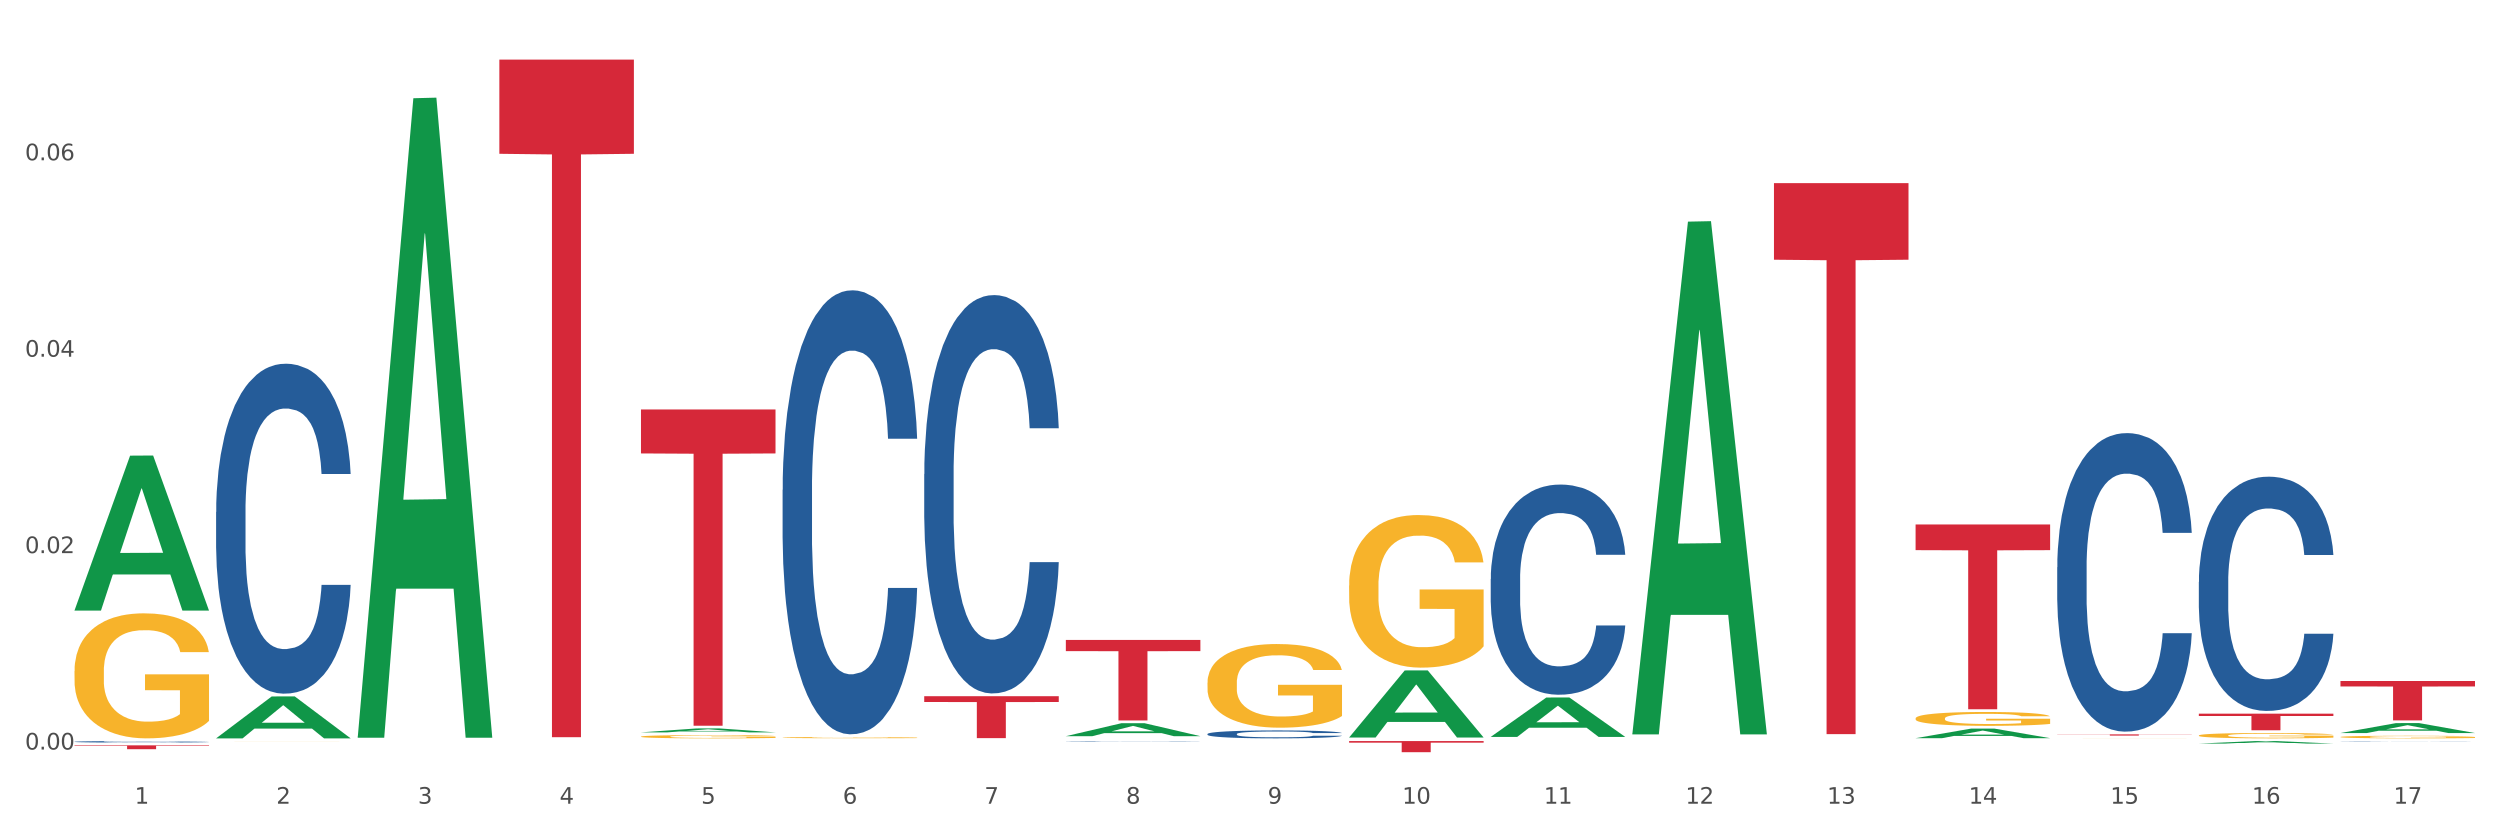
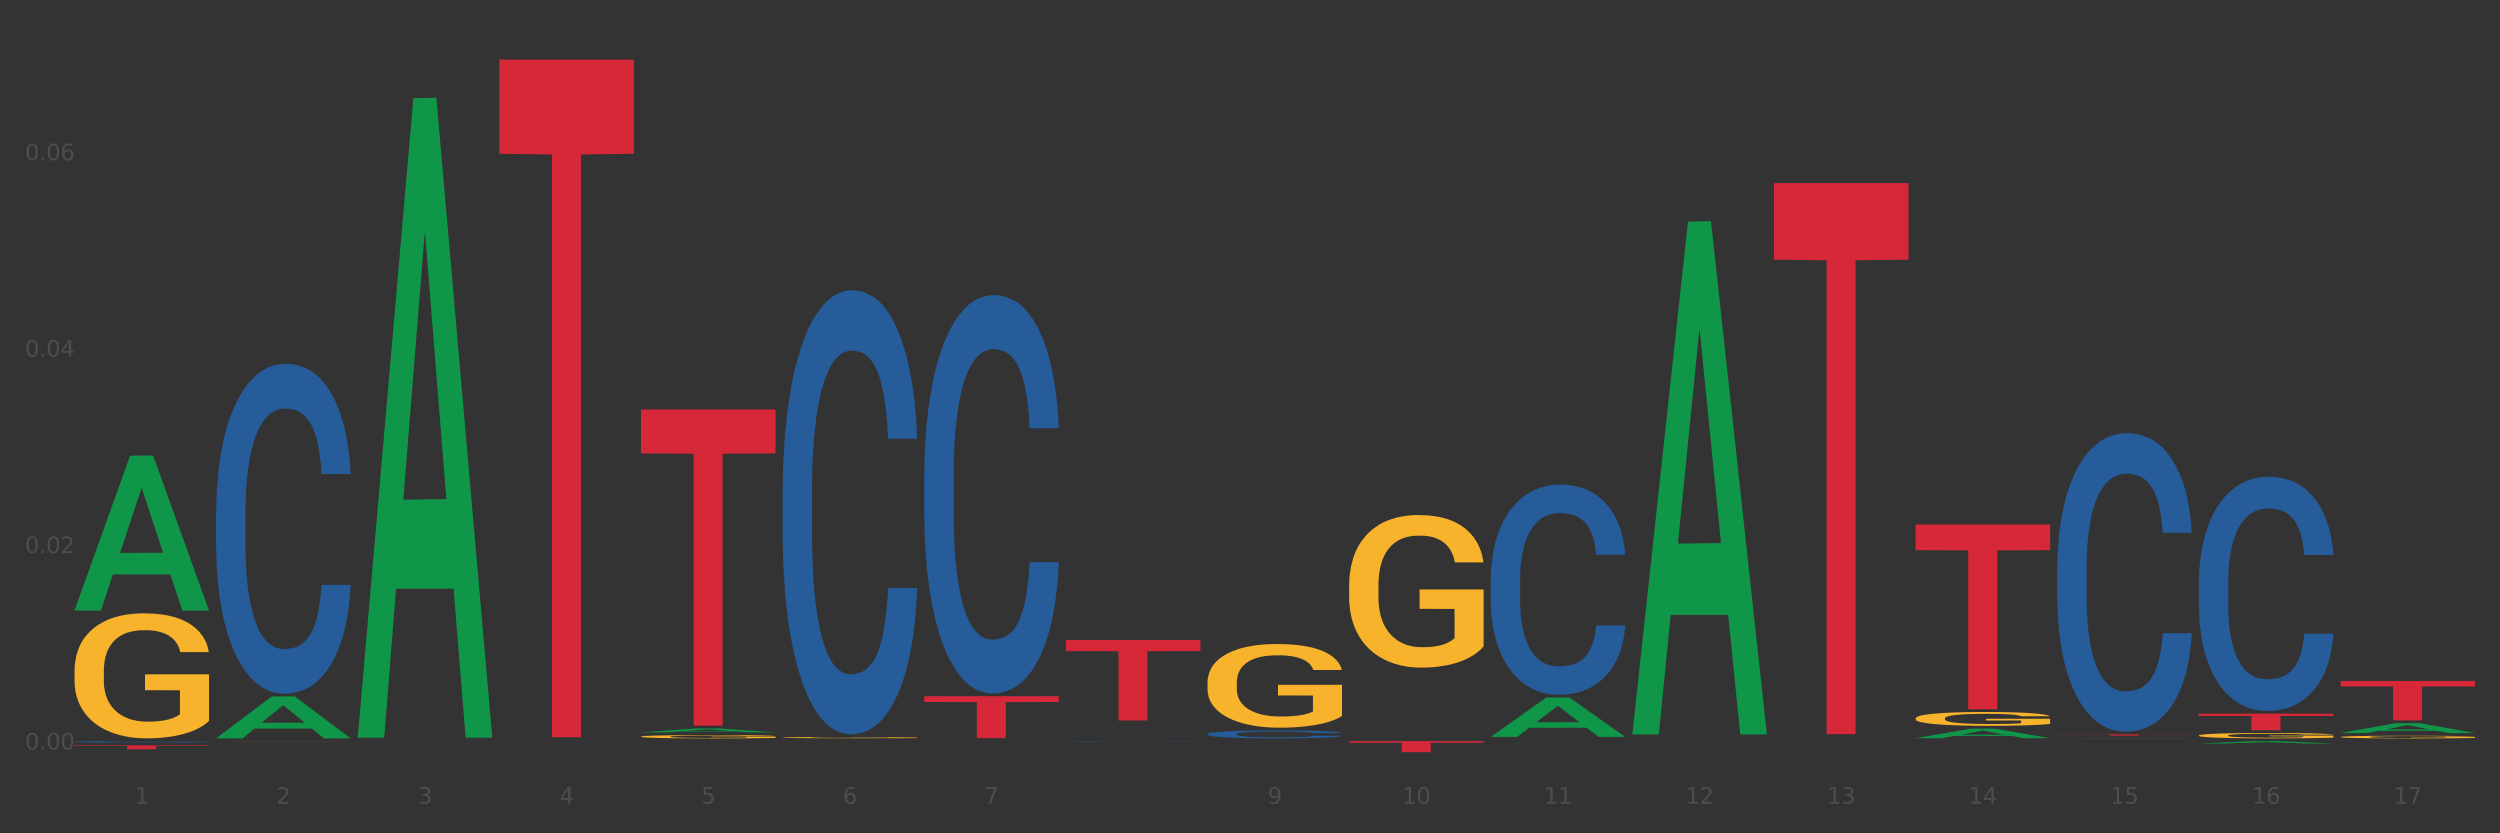
<svg xmlns="http://www.w3.org/2000/svg" xmlns:xlink="http://www.w3.org/1999/xlink" width="1080pt" height="360pt" viewBox="0 0 1080 360" version="1.1">
  <rect x="0" y="0" width="1080" height="360" fill="#333333" stroke="none" />
  <defs>
    <style type="text/css">*{stroke-linejoin: round; stroke-linecap: butt}</style>
  </defs>
  <g id="figure_1">
    <g id="patch_1">
-       <path d="M 0 360  L 1080 360  L 1080 0  L 0 0  z " style="fill: #ffffff; stroke: #ffffff; stroke-linejoin: miter" />
-     </g>
+       </g>
    <g id="axes_1">
      <g id="matplotlib.axis_1">
        <g id="xtick_1">
          <g id="text_1">
            <g style="fill: #4d4d4d" transform="translate(58.182 347.204) scale(0.096 -0.096)">
              <defs>
                <path id="DejaVuSans-31" d="M 794 531  L 1825 531  L 1825 4091  L 703 3866  L 703 4441  L 1819 4666  L 2450 4666  L 2450 531  L 3481 531  L 3481 0  L 794 0  L 794 531  z " transform="scale(0.016)" />
              </defs>
              <use xlink:href="#DejaVuSans-31" />
            </g>
          </g>
        </g>
        <g id="xtick_2">
          <g id="text_2">
            <g style="fill: #4d4d4d" transform="translate(119.364 347.204) scale(0.096 -0.096)">
              <defs>
                <path id="DejaVuSans-32" d="M 1228 531  L 3431 531  L 3431 0  L 469 0  L 469 531  Q 828 903 1448 1529  Q 2069 2156 2228 2338  Q 2531 2678 2651 2914  Q 2772 3150 2772 3378  Q 2772 3750 2511 3984  Q 2250 4219 1831 4219  Q 1534 4219 1204 4116  Q 875 4013 500 3803  L 500 4441  Q 881 4594 1212 4672  Q 1544 4750 1819 4750  Q 2544 4750 2975 4387  Q 3406 4025 3406 3419  Q 3406 3131 3298 2873  Q 3191 2616 2906 2266  Q 2828 2175 2409 1742  Q 1991 1309 1228 531  z " transform="scale(0.016)" />
              </defs>
              <use xlink:href="#DejaVuSans-32" />
            </g>
          </g>
        </g>
        <g id="xtick_3">
          <g id="text_3">
            <g style="fill: #4d4d4d" transform="translate(180.545 347.204) scale(0.096 -0.096)">
              <defs>
                <path id="DejaVuSans-33" d="M 2597 2516  Q 3050 2419 3304 2112  Q 3559 1806 3559 1356  Q 3559 666 3084 287  Q 2609 -91 1734 -91  Q 1441 -91 1130 -33  Q 819 25 488 141  L 488 750  Q 750 597 1062 519  Q 1375 441 1716 441  Q 2309 441 2620 675  Q 2931 909 2931 1356  Q 2931 1769 2642 2001  Q 2353 2234 1838 2234  L 1294 2234  L 1294 2753  L 1863 2753  Q 2328 2753 2575 2939  Q 2822 3125 2822 3475  Q 2822 3834 2567 4026  Q 2313 4219 1838 4219  Q 1578 4219 1281 4162  Q 984 4106 628 3988  L 628 4550  Q 988 4650 1302 4700  Q 1616 4750 1894 4750  Q 2613 4750 3031 4423  Q 3450 4097 3450 3541  Q 3450 3153 3228 2886  Q 3006 2619 2597 2516  z " transform="scale(0.016)" />
              </defs>
              <use xlink:href="#DejaVuSans-33" />
            </g>
          </g>
        </g>
        <g id="xtick_4">
          <g id="text_4">
            <g style="fill: #4d4d4d" transform="translate(241.726 347.204) scale(0.096 -0.096)">
              <defs>
                <path id="DejaVuSans-34" d="M 2419 4116  L 825 1625  L 2419 1625  L 2419 4116  z M 2253 4666  L 3047 4666  L 3047 1625  L 3713 1625  L 3713 1100  L 3047 1100  L 3047 0  L 2419 0  L 2419 1100  L 313 1100  L 313 1709  L 2253 4666  z " transform="scale(0.016)" />
              </defs>
              <use xlink:href="#DejaVuSans-34" />
            </g>
          </g>
        </g>
        <g id="xtick_5">
          <g id="text_5">
            <g style="fill: #4d4d4d" transform="translate(302.908 347.204) scale(0.096 -0.096)">
              <defs>
                <path id="DejaVuSans-35" d="M 691 4666  L 3169 4666  L 3169 4134  L 1269 4134  L 1269 2991  Q 1406 3038 1543 3061  Q 1681 3084 1819 3084  Q 2600 3084 3056 2656  Q 3513 2228 3513 1497  Q 3513 744 3044 326  Q 2575 -91 1722 -91  Q 1428 -91 1123 -41  Q 819 9 494 109  L 494 744  Q 775 591 1075 516  Q 1375 441 1709 441  Q 2250 441 2565 725  Q 2881 1009 2881 1497  Q 2881 1984 2565 2268  Q 2250 2553 1709 2553  Q 1456 2553 1204 2497  Q 953 2441 691 2322  L 691 4666  z " transform="scale(0.016)" />
              </defs>
              <use xlink:href="#DejaVuSans-35" />
            </g>
          </g>
        </g>
        <g id="xtick_6">
          <g id="text_6">
            <g style="fill: #4d4d4d" transform="translate(364.089 347.204) scale(0.096 -0.096)">
              <defs>
                <path id="DejaVuSans-36" d="M 2113 2584  Q 1688 2584 1439 2293  Q 1191 2003 1191 1497  Q 1191 994 1439 701  Q 1688 409 2113 409  Q 2538 409 2786 701  Q 3034 994 3034 1497  Q 3034 2003 2786 2293  Q 2538 2584 2113 2584  z M 3366 4563  L 3366 3988  Q 3128 4100 2886 4159  Q 2644 4219 2406 4219  Q 1781 4219 1451 3797  Q 1122 3375 1075 2522  Q 1259 2794 1537 2939  Q 1816 3084 2150 3084  Q 2853 3084 3261 2657  Q 3669 2231 3669 1497  Q 3669 778 3244 343  Q 2819 -91 2113 -91  Q 1303 -91 875 529  Q 447 1150 447 2328  Q 447 3434 972 4092  Q 1497 4750 2381 4750  Q 2619 4750 2861 4703  Q 3103 4656 3366 4563  z " transform="scale(0.016)" />
              </defs>
              <use xlink:href="#DejaVuSans-36" />
            </g>
          </g>
        </g>
        <g id="xtick_7">
          <g id="text_7">
            <g style="fill: #4d4d4d" transform="translate(425.271 347.204) scale(0.096 -0.096)">
              <defs>
                <path id="DejaVuSans-37" d="M 525 4666  L 3525 4666  L 3525 4397  L 1831 0  L 1172 0  L 2766 4134  L 525 4134  L 525 4666  z " transform="scale(0.016)" />
              </defs>
              <use xlink:href="#DejaVuSans-37" />
            </g>
          </g>
        </g>
        <g id="xtick_8">
          <g id="text_8">
            <g style="fill: #4d4d4d" transform="translate(486.452 347.204) scale(0.096 -0.096)">
              <defs>
-                 <path id="DejaVuSans-38" d="M 2034 2216  Q 1584 2216 1326 1975  Q 1069 1734 1069 1313  Q 1069 891 1326 650  Q 1584 409 2034 409  Q 2484 409 2743 651  Q 3003 894 3003 1313  Q 3003 1734 2745 1975  Q 2488 2216 2034 2216  z M 1403 2484  Q 997 2584 770 2862  Q 544 3141 544 3541  Q 544 4100 942 4425  Q 1341 4750 2034 4750  Q 2731 4750 3128 4425  Q 3525 4100 3525 3541  Q 3525 3141 3298 2862  Q 3072 2584 2669 2484  Q 3125 2378 3379 2068  Q 3634 1759 3634 1313  Q 3634 634 3220 271  Q 2806 -91 2034 -91  Q 1263 -91 848 271  Q 434 634 434 1313  Q 434 1759 690 2068  Q 947 2378 1403 2484  z M 1172 3481  Q 1172 3119 1398 2916  Q 1625 2713 2034 2713  Q 2441 2713 2670 2916  Q 2900 3119 2900 3481  Q 2900 3844 2670 4047  Q 2441 4250 2034 4250  Q 1625 4250 1398 4047  Q 1172 3844 1172 3481  z " transform="scale(0.016)" />
-               </defs>
+                 </defs>
              <use xlink:href="#DejaVuSans-38" />
            </g>
          </g>
        </g>
        <g id="xtick_9">
          <g id="text_9">
            <g style="fill: #4d4d4d" transform="translate(547.634 347.204) scale(0.096 -0.096)">
              <defs>
                <path id="DejaVuSans-39" d="M 703 97  L 703 672  Q 941 559 1184 500  Q 1428 441 1663 441  Q 2288 441 2617 861  Q 2947 1281 2994 2138  Q 2813 1869 2534 1725  Q 2256 1581 1919 1581  Q 1219 1581 811 2004  Q 403 2428 403 3163  Q 403 3881 828 4315  Q 1253 4750 1959 4750  Q 2769 4750 3195 4129  Q 3622 3509 3622 2328  Q 3622 1225 3098 567  Q 2575 -91 1691 -91  Q 1453 -91 1209 -44  Q 966 3 703 97  z M 1959 2075  Q 2384 2075 2632 2365  Q 2881 2656 2881 3163  Q 2881 3666 2632 3958  Q 2384 4250 1959 4250  Q 1534 4250 1286 3958  Q 1038 3666 1038 3163  Q 1038 2656 1286 2365  Q 1534 2075 1959 2075  z " transform="scale(0.016)" />
              </defs>
              <use xlink:href="#DejaVuSans-39" />
            </g>
          </g>
        </g>
        <g id="xtick_10">
          <g id="text_10">
            <g style="fill: #4d4d4d" transform="translate(605.761 347.204) scale(0.096 -0.096)">
              <defs>
                <path id="DejaVuSans-30" d="M 2034 4250  Q 1547 4250 1301 3770  Q 1056 3291 1056 2328  Q 1056 1369 1301 889  Q 1547 409 2034 409  Q 2525 409 2770 889  Q 3016 1369 3016 2328  Q 3016 3291 2770 3770  Q 2525 4250 2034 4250  z M 2034 4750  Q 2819 4750 3233 4129  Q 3647 3509 3647 2328  Q 3647 1150 3233 529  Q 2819 -91 2034 -91  Q 1250 -91 836 529  Q 422 1150 422 2328  Q 422 3509 836 4129  Q 1250 4750 2034 4750  z " transform="scale(0.016)" />
              </defs>
              <use xlink:href="#DejaVuSans-31" />
              <use xlink:href="#DejaVuSans-30" transform="translate(63.623 0)" />
            </g>
          </g>
        </g>
        <g id="xtick_11">
          <g id="text_11">
            <g style="fill: #4d4d4d" transform="translate(666.942 347.204) scale(0.096 -0.096)">
              <use xlink:href="#DejaVuSans-31" />
              <use xlink:href="#DejaVuSans-31" transform="translate(63.623 0)" />
            </g>
          </g>
        </g>
        <g id="xtick_12">
          <g id="text_12">
            <g style="fill: #4d4d4d" transform="translate(728.124 347.204) scale(0.096 -0.096)">
              <use xlink:href="#DejaVuSans-31" />
              <use xlink:href="#DejaVuSans-32" transform="translate(63.623 0)" />
            </g>
          </g>
        </g>
        <g id="xtick_13">
          <g id="text_13">
            <g style="fill: #4d4d4d" transform="translate(789.305 347.204) scale(0.096 -0.096)">
              <use xlink:href="#DejaVuSans-31" />
              <use xlink:href="#DejaVuSans-33" transform="translate(63.623 0)" />
            </g>
          </g>
        </g>
        <g id="xtick_14">
          <g id="text_14">
            <g style="fill: #4d4d4d" transform="translate(850.487 347.204) scale(0.096 -0.096)">
              <use xlink:href="#DejaVuSans-31" />
              <use xlink:href="#DejaVuSans-34" transform="translate(63.623 0)" />
            </g>
          </g>
        </g>
        <g id="xtick_15">
          <g id="text_15">
            <g style="fill: #4d4d4d" transform="translate(911.668 347.204) scale(0.096 -0.096)">
              <use xlink:href="#DejaVuSans-31" />
              <use xlink:href="#DejaVuSans-35" transform="translate(63.623 0)" />
            </g>
          </g>
        </g>
        <g id="xtick_16">
          <g id="text_16">
            <g style="fill: #4d4d4d" transform="translate(972.849 347.204) scale(0.096 -0.096)">
              <use xlink:href="#DejaVuSans-31" />
              <use xlink:href="#DejaVuSans-36" transform="translate(63.623 0)" />
            </g>
          </g>
        </g>
        <g id="xtick_17">
          <g id="text_17">
            <g style="fill: #4d4d4d" transform="translate(1034.031 347.204) scale(0.096 -0.096)">
              <use xlink:href="#DejaVuSans-31" />
              <use xlink:href="#DejaVuSans-37" transform="translate(63.623 0)" />
            </g>
          </g>
        </g>
        <g id="xtick_18" />
        <g id="xtick_19" />
        <g id="xtick_20" />
        <g id="xtick_21" />
        <g id="xtick_22" />
        <g id="xtick_23" />
        <g id="xtick_24" />
        <g id="xtick_25" />
        <g id="xtick_26" />
        <g id="xtick_27" />
        <g id="xtick_28" />
        <g id="xtick_29" />
        <g id="xtick_30" />
        <g id="xtick_31" />
        <g id="xtick_32" />
        <g id="xtick_33" />
      </g>
      <g id="matplotlib.axis_2">
        <g id="ytick_1">
          <g id="text_18">
            <g style="fill: #4d4d4d" transform="translate(10.8 323.801) scale(0.096 -0.096)">
              <defs>
                <path id="DejaVuSans-2e" d="M 684 794  L 1344 794  L 1344 0  L 684 0  L 684 794  z " transform="scale(0.016)" />
              </defs>
              <use xlink:href="#DejaVuSans-30" />
              <use xlink:href="#DejaVuSans-2e" transform="translate(63.623 0)" />
              <use xlink:href="#DejaVuSans-30" transform="translate(95.41 0)" />
              <use xlink:href="#DejaVuSans-30" transform="translate(159.033 0)" />
            </g>
          </g>
        </g>
        <g id="ytick_2">
          <g id="text_19">
            <g style="fill: #4d4d4d" transform="translate(10.8 238.948) scale(0.096 -0.096)">
              <use xlink:href="#DejaVuSans-30" />
              <use xlink:href="#DejaVuSans-2e" transform="translate(63.623 0)" />
              <use xlink:href="#DejaVuSans-30" transform="translate(95.41 0)" />
              <use xlink:href="#DejaVuSans-32" transform="translate(159.033 0)" />
            </g>
          </g>
        </g>
        <g id="ytick_3">
          <g id="text_20">
            <g style="fill: #4d4d4d" transform="translate(10.8 154.095) scale(0.096 -0.096)">
              <use xlink:href="#DejaVuSans-30" />
              <use xlink:href="#DejaVuSans-2e" transform="translate(63.623 0)" />
              <use xlink:href="#DejaVuSans-30" transform="translate(95.41 0)" />
              <use xlink:href="#DejaVuSans-34" transform="translate(159.033 0)" />
            </g>
          </g>
        </g>
        <g id="ytick_4">
          <g id="text_21">
            <g style="fill: #4d4d4d" transform="translate(10.8 69.243) scale(0.096 -0.096)">
              <use xlink:href="#DejaVuSans-30" />
              <use xlink:href="#DejaVuSans-2e" transform="translate(63.623 0)" />
              <use xlink:href="#DejaVuSans-30" transform="translate(95.41 0)" />
              <use xlink:href="#DejaVuSans-36" transform="translate(159.033 0)" />
            </g>
          </g>
        </g>
        <g id="ytick_5" />
        <g id="ytick_6" />
        <g id="ytick_7" />
        <g id="ytick_8" />
      </g>
      <g id="PolyCollection_1">
        <path d="M 32.175 263.655  L 32.235 263.592  L 56.203 196.84  L 66.15 196.777  L 90.297 263.78  L 78.793 263.78  L 73.58 248.178  L 48.833 248.178  L 48.653 248.429  L 43.62 263.78  L 32.175 263.78  L 32.175 263.655  L 51.949 238.867  L 70.464 238.804  L 61.296 211.059  L 61.176 210.933  L 61.056 211.122  L 51.889 238.804  L 51.949 238.867  L 32.175 263.655  z " clip-path="url(#pfabac08c5f)" style="fill: #109648" />
        <path d="M 32.175 289.92  L 32.244 289.87  L 32.244 288.094  L 32.381 286.565  L 33.067 282.865  L 34.096 279.807  L 34.851 278.179  L 35.606 276.847  L 36.498 275.515  L 37.596 274.134  L 39.586 272.111  L 40.821 271.075  L 42.331 269.99  L 45.076 268.411  L 47.066 267.523  L 49.124 266.783  L 52.487 265.895  L 54.683 265.501  L 57.016 265.205  L 59.829 265.007  L 61.957 264.958  L 66.623 265.106  L 70.603 265.55  L 72.524 265.895  L 74.995 266.487  L 76.299 266.882  L 78.426 267.671  L 80.622 268.707  L 82.131 269.595  L 84.396 271.272  L 86.111 272.95  L 87.69 275.022  L 88.513 276.452  L 89.131 277.784  L 89.68 279.313  L 90.229 281.731  L 77.877 281.731  L 77.397 280.004  L 76.642 278.376  L 75.544 276.798  L 74.583 275.811  L 72.936 274.578  L 71.426 273.788  L 69.848 273.196  L 67.927 272.703  L 66.417 272.456  L 64.29 272.259  L 60.104 272.308  L 57.29 272.703  L 55.369 273.196  L 54.134 273.64  L 53.036 274.134  L 51.801 274.824  L 50.36 275.86  L 49.33 276.798  L 48.301 277.981  L 47.478 279.165  L 46.723 280.547  L 46.105 282.027  L 45.625 283.556  L 45.213 285.431  L 44.87 288.538  L 44.87 295.297  L 45.007 296.826  L 45.35 298.849  L 45.762 300.378  L 46.448 302.203  L 47.066 303.437  L 48.232 305.212  L 49.536 306.692  L 50.566 307.63  L 51.595 308.419  L 53.379 309.504  L 55.369 310.392  L 57.085 310.935  L 59.418 311.428  L 60.996 311.626  L 62.368 311.724  L 65.731 311.724  L 68.133 311.576  L 70.809 311.231  L 72.868 310.787  L 74.583 310.244  L 76.504 309.356  L 77.74 308.518  L 77.74 298.207  L 62.643 298.158  L 62.643 291.301  L 90.297 291.301  L 90.297 311.428  L 89.131 312.464  L 87.827 313.402  L 86.455 314.24  L 84.396 315.276  L 81.926 316.263  L 79.73 316.953  L 77.397 317.545  L 74.652 318.088  L 71.083 318.581  L 68.887 318.779  L 66.143 318.927  L 62.917 318.976  L 60.104 318.877  L 57.359 318.631  L 54.477 318.187  L 51.663 317.545  L 49.536 316.904  L 47.409 316.115  L 45.144 315.079  L 43.36 314.092  L 41.988 313.204  L 40.478 312.07  L 38.831 310.59  L 37.596 309.258  L 36.498 307.876  L 35.332 306.1  L 34.508 304.571  L 33.685 302.647  L 33.204 301.217  L 32.655 298.997  L 32.244 295.889  L 32.175 289.92  z " clip-path="url(#pfabac08c5f)" style="fill: #f7b32b" />
        <path d="M 827.533 226.57  L 885.656 226.57  L 885.656 237.664  L 862.792 237.739  L 862.792 306.4  L 850.259 306.4  L 850.259 237.739  L 827.533 237.664  L 827.533 226.645  L 827.533 226.57  z " clip-path="url(#pfabac08c5f)" style="fill: #d62839" />
        <path d="M 766.352 79.121  L 824.474 79.121  L 824.474 112.197  L 801.611 112.42  L 801.611 317.133  L 789.078 317.133  L 789.078 112.42  L 766.352 112.197  L 766.352 79.344  L 766.352 79.121  z " clip-path="url(#pfabac08c5f)" style="fill: #d62839" />
        <path d="M 582.808 320.154  L 640.93 320.154  L 640.93 320.82  L 618.067 320.825  L 618.067 324.95  L 605.533 324.95  L 605.533 320.825  L 582.808 320.82  L 582.808 320.158  L 582.808 320.154  z " clip-path="url(#pfabac08c5f)" style="fill: #d62839" />
        <path d="M 460.445 276.449  L 518.567 276.449  L 518.567 281.284  L 495.704 281.316  L 495.704 311.239  L 483.17 311.239  L 483.17 281.316  L 460.445 281.284  L 460.445 276.482  L 460.445 276.449  z " clip-path="url(#pfabac08c5f)" style="fill: #d62839" />
        <path d="M 399.263 300.751  L 457.386 300.751  L 457.386 303.271  L 434.523 303.288  L 434.523 318.887  L 421.989 318.887  L 421.989 303.288  L 399.263 303.271  L 399.263 300.768  L 399.263 300.751  z " clip-path="url(#pfabac08c5f)" style="fill: #d62839" />
        <path d="M 276.901 176.898  L 335.023 176.898  L 335.023 195.882  L 312.16 196.01  L 312.16 313.504  L 299.626 313.504  L 299.626 196.01  L 276.901 195.882  L 276.901 177.027  L 276.901 176.898  z " clip-path="url(#pfabac08c5f)" style="fill: #d62839" />
        <path d="M 215.719 25.759  L 273.842 25.759  L 273.842 66.438  L 250.978 66.713  L 250.978 318.48  L 238.445 318.48  L 238.445 66.713  L 215.719 66.438  L 215.719 26.034  L 215.719 25.759  z " clip-path="url(#pfabac08c5f)" style="fill: #d62839" />
        <path d="M 32.175 321.977  L 90.297 321.977  L 90.297 322.21  L 67.434 322.212  L 67.434 323.652  L 54.901 323.652  L 54.901 322.212  L 32.175 322.21  L 32.175 321.979  L 32.175 321.977  z " clip-path="url(#pfabac08c5f)" style="fill: #d62839" />
        <path d="M 32.175 320.444  L 32.244 320.443  L 32.244 320.427  L 32.45 320.404  L 33.206 320.363  L 34.167 320.332  L 35.816 320.295  L 36.709 320.28  L 37.877 320.263  L 40.282 320.235  L 43.03 320.211  L 44.954 320.198  L 46.396 320.19  L 49.625 320.175  L 51.48 320.169  L 53.404 320.164  L 55.053 320.16  L 57.801 320.156  L 60 320.154  L 62.542 320.154  L 64.671 320.154  L 67.488 320.157  L 71.61 320.164  L 73.19 320.168  L 75.32 320.175  L 77.519 320.184  L 79.305 320.194  L 81.366 320.207  L 83.496 320.225  L 85.557 320.247  L 87 320.268  L 88.168 320.29  L 89.198 320.316  L 89.954 320.345  L 90.297 320.37  L 77.725 320.37  L 77.381 320.348  L 76.694 320.324  L 76.007 320.308  L 75.251 320.295  L 74.084 320.28  L 73.053 320.271  L 71.335 320.26  L 69.755 320.253  L 68.45 320.249  L 66.87 320.245  L 63.503 320.242  L 61.099 320.242  L 59.587 320.243  L 57.732 320.246  L 56.152 320.25  L 54.297 320.257  L 52.854 320.265  L 51.412 320.275  L 50.587 320.282  L 49.351 320.295  L 48.526 320.305  L 47.427 320.324  L 46.809 320.337  L 45.709 320.37  L 45.228 320.395  L 45.022 320.412  L 44.885 320.431  L 44.885 320.523  L 45.297 320.564  L 45.641 320.582  L 46.19 320.602  L 47.221 320.628  L 48.732 320.653  L 50.312 320.672  L 51.618 320.683  L 52.854 320.691  L 54.091 320.698  L 55.603 320.704  L 56.839 320.707  L 58.694 320.711  L 60.893 320.712  L 62.61 320.712  L 66.114 320.709  L 67.694 320.707  L 69.206 320.702  L 70.855 320.696  L 72.16 320.689  L 72.916 320.684  L 74.152 320.672  L 75.114 320.661  L 75.939 320.647  L 76.488 320.635  L 77.106 320.617  L 77.587 320.597  L 77.725 320.587  L 90.297 320.587  L 90.023 320.608  L 89.542 320.629  L 88.58 320.656  L 87.824 320.672  L 86.656 320.692  L 85.419 320.708  L 83.702 320.727  L 82.122 320.74  L 80.473 320.752  L 78.687 320.763  L 75.458 320.777  L 74.29 320.781  L 71.816 320.789  L 69.893 320.793  L 67.076 320.797  L 64.19 320.799  L 61.167 320.8  L 58.488 320.799  L 55.534 320.795  L 53.679 320.792  L 51.618 320.786  L 49.213 320.778  L 46.946 320.768  L 44.816 320.756  L 42.824 320.743  L 40.969 320.727  L 38.564 320.702  L 36.778 320.677  L 35.473 320.654  L 34.58 320.635  L 33.686 320.61  L 33.206 320.593  L 32.45 320.551  L 32.175 320.513  L 32.175 320.444  z " clip-path="url(#pfabac08c5f)" style="fill: #255c99" />
        <path d="M 93.356 221.17  L 93.425 221.04  L 93.425 217.395  L 93.631 212.448  L 94.387 203.335  L 95.349 196.436  L 96.998 188.365  L 97.891 184.98  L 99.059 181.205  L 101.463 175.086  L 104.211 169.879  L 106.135 167.015  L 107.578 165.193  L 110.807 161.938  L 112.662 160.506  L 114.585 159.334  L 116.234 158.553  L 118.982 157.642  L 121.181 157.252  L 123.723 157.121  L 125.853 157.252  L 128.67 157.772  L 132.792 159.334  L 134.372 160.246  L 136.502 161.808  L 138.7 163.891  L 140.486 165.974  L 142.547 168.968  L 144.677 172.873  L 146.738 177.82  L 148.181 182.376  L 149.349 187.193  L 150.38 193.051  L 151.135 199.43  L 151.479 204.767  L 138.906 204.767  L 138.563 199.951  L 137.876 194.743  L 137.189 191.229  L 136.433 188.365  L 135.265 185.11  L 134.234 183.027  L 132.517 180.554  L 130.937 178.992  L 129.631 178.08  L 128.051 177.299  L 124.685 176.518  L 122.28 176.518  L 120.769 176.779  L 118.914 177.429  L 117.334 178.341  L 115.479 179.903  L 114.036 181.595  L 112.593 183.808  L 111.769 185.37  L 110.532 188.234  L 109.708 190.578  L 108.608 194.613  L 107.99 197.477  L 106.891 204.897  L 106.41 210.365  L 106.204 214.14  L 106.066 218.306  L 106.066 238.614  L 106.479 247.727  L 106.822 251.632  L 107.372 256.058  L 108.402 261.786  L 109.914 267.384  L 111.494 271.419  L 112.799 273.893  L 114.036 275.715  L 115.273 277.147  L 116.784 278.449  L 118.021 279.23  L 119.876 280.011  L 122.074 280.402  L 123.792 280.402  L 127.295 279.751  L 128.876 279.1  L 130.387 278.189  L 132.036 276.757  L 133.341 275.195  L 134.097 274.023  L 135.334 271.55  L 136.296 268.946  L 137.12 265.952  L 137.67 263.348  L 138.288 259.443  L 138.769 255.017  L 138.906 252.674  L 151.479 252.674  L 151.204 257.36  L 150.723 261.916  L 149.761 268.035  L 149.005 271.55  L 147.838 275.846  L 146.601 279.491  L 144.883 283.526  L 143.303 286.52  L 141.654 289.124  L 139.868 291.467  L 136.639 294.722  L 135.471 295.633  L 132.998 297.195  L 131.074 298.106  L 128.257 299.018  L 125.372 299.538  L 122.349 299.668  L 119.669 299.408  L 116.715 298.627  L 114.86 297.846  L 112.799 296.674  L 110.395 294.852  L 108.127 292.639  L 105.998 290.035  L 104.005 287.041  L 102.15 283.656  L 99.746 278.059  L 97.959 272.591  L 96.654 267.514  L 95.761 263.218  L 94.868 257.751  L 94.387 253.975  L 93.631 244.863  L 93.356 236.401  L 93.356 221.17  z " clip-path="url(#pfabac08c5f)" style="fill: #255c99" />
        <path d="M 338.082 211.595  L 338.151 211.42  L 338.151 206.515  L 338.357 199.859  L 339.113 187.597  L 340.074 178.313  L 341.723 167.453  L 342.616 162.899  L 343.784 157.819  L 346.189 149.586  L 348.937 142.579  L 350.861 138.726  L 352.304 136.273  L 355.533 131.894  L 357.387 129.968  L 359.311 128.391  L 360.96 127.34  L 363.708 126.114  L 365.907 125.588  L 368.449 125.413  L 370.578 125.588  L 373.395 126.289  L 377.517 128.391  L 379.097 129.617  L 381.227 131.719  L 383.426 134.522  L 385.212 137.324  L 387.273 141.353  L 389.403 146.608  L 391.464 153.265  L 392.907 159.395  L 394.075 165.877  L 395.105 173.759  L 395.861 182.342  L 396.204 189.524  L 383.632 189.524  L 383.288 183.043  L 382.601 176.036  L 381.914 171.307  L 381.159 167.453  L 379.991 163.074  L 378.96 160.271  L 377.243 156.943  L 375.662 154.841  L 374.357 153.615  L 372.777 152.564  L 369.41 151.513  L 367.006 151.513  L 365.494 151.863  L 363.639 152.739  L 362.059 153.965  L 360.204 156.067  L 358.762 158.344  L 357.319 161.322  L 356.494 163.424  L 355.258 167.278  L 354.433 170.431  L 353.334 175.861  L 352.716 179.715  L 351.616 189.699  L 351.136 197.056  L 350.929 202.136  L 350.792 207.741  L 350.792 235.067  L 351.204 247.329  L 351.548 252.584  L 352.097 258.54  L 353.128 266.247  L 354.639 273.779  L 356.22 279.209  L 357.525 282.537  L 358.762 284.99  L 359.998 286.917  L 361.51 288.668  L 362.746 289.719  L 364.601 290.77  L 366.8 291.296  L 368.517 291.296  L 372.021 290.42  L 373.601 289.544  L 375.113 288.318  L 376.762 286.391  L 378.067 284.289  L 378.823 282.713  L 380.059 279.384  L 381.021 275.881  L 381.846 271.852  L 382.395 268.349  L 383.014 263.094  L 383.494 257.138  L 383.632 253.985  L 396.204 253.985  L 395.93 260.291  L 395.449 266.422  L 394.487 274.655  L 393.731 279.384  L 392.563 285.165  L 391.327 290.07  L 389.609 295.5  L 388.029 299.529  L 386.38 303.032  L 384.594 306.185  L 381.365 310.564  L 380.197 311.79  L 377.723 313.892  L 375.8 315.118  L 372.983 316.345  L 370.097 317.045  L 367.075 317.22  L 364.395 316.87  L 361.441 315.819  L 359.586 314.768  L 357.525 313.192  L 355.12 310.739  L 352.853 307.761  L 350.723 304.258  L 348.731 300.229  L 346.876 295.675  L 344.471 288.143  L 342.685 280.786  L 341.38 273.954  L 340.487 268.174  L 339.594 260.817  L 339.113 255.737  L 338.357 243.475  L 338.082 232.089  L 338.082 211.595  z " clip-path="url(#pfabac08c5f)" style="fill: #255c99" />
        <path d="M 399.263 204.802  L 399.332 204.645  L 399.332 200.245  L 399.538 194.272  L 400.294 183.271  L 401.256 174.941  L 402.905 165.197  L 403.798 161.11  L 404.966 156.552  L 407.37 149.166  L 410.118 142.879  L 412.042 139.421  L 413.485 137.221  L 416.714 133.292  L 418.569 131.563  L 420.493 130.149  L 422.141 129.206  L 424.89 128.105  L 427.088 127.634  L 429.63 127.477  L 431.76 127.634  L 434.577 128.263  L 438.699 130.149  L 440.279 131.249  L 442.409 133.135  L 444.607 135.649  L 446.393 138.164  L 448.455 141.779  L 450.584 146.494  L 452.645 152.466  L 454.088 157.967  L 455.256 163.782  L 456.287 170.855  L 457.042 178.556  L 457.386 185  L 444.813 185  L 444.47 179.184  L 443.783 172.898  L 443.096 168.654  L 442.34 165.197  L 441.172 161.267  L 440.142 158.753  L 438.424 155.767  L 436.844 153.881  L 435.538 152.78  L 433.958 151.837  L 430.592 150.894  L 428.187 150.894  L 426.676 151.209  L 424.821 151.995  L 423.241 153.095  L 421.386 154.981  L 419.943 157.024  L 418.5 159.696  L 417.676 161.582  L 416.439 165.039  L 415.615 167.868  L 414.515 172.741  L 413.897 176.198  L 412.798 185.157  L 412.317 191.758  L 412.111 196.315  L 411.973 201.345  L 411.973 225.863  L 412.386 236.864  L 412.729 241.579  L 413.279 246.923  L 414.309 253.838  L 415.821 260.596  L 417.401 265.469  L 418.706 268.455  L 419.943 270.655  L 421.18 272.384  L 422.691 273.955  L 423.928 274.898  L 425.783 275.841  L 427.981 276.313  L 429.699 276.313  L 433.203 275.527  L 434.783 274.741  L 436.294 273.641  L 437.943 271.912  L 439.248 270.026  L 440.004 268.612  L 441.241 265.626  L 442.203 262.482  L 443.027 258.868  L 443.577 255.724  L 444.195 251.009  L 444.676 245.666  L 444.813 242.837  L 457.386 242.837  L 457.111 248.495  L 456.63 253.995  L 455.668 261.382  L 454.913 265.626  L 453.745 270.812  L 452.508 275.213  L 450.79 280.085  L 449.21 283.7  L 447.561 286.843  L 445.775 289.672  L 442.546 293.601  L 441.378 294.701  L 438.905 296.587  L 436.981 297.688  L 434.164 298.788  L 431.279 299.416  L 428.256 299.574  L 425.577 299.259  L 422.622 298.316  L 420.767 297.373  L 418.706 295.959  L 416.302 293.758  L 414.035 291.087  L 411.905 287.943  L 409.912 284.328  L 408.057 280.242  L 405.653 273.484  L 403.867 266.883  L 402.561 260.754  L 401.668 255.567  L 400.775 248.966  L 400.294 244.408  L 399.538 233.407  L 399.263 223.191  L 399.263 204.802  z " clip-path="url(#pfabac08c5f)" style="fill: #255c99" />
        <path d="M 949.896 308.307  L 1008.019 308.307  L 1008.019 309.303  L 985.155 309.31  L 985.155 315.476  L 972.622 315.476  L 972.622 309.31  L 949.896 309.303  L 949.896 308.313  L 949.896 308.307  z " clip-path="url(#pfabac08c5f)" style="fill: #d62839" />
        <path d="M 460.445 320.242  L 460.514 320.242  L 460.514 320.237  L 460.72 320.23  L 461.475 320.218  L 462.437 320.208  L 464.086 320.197  L 464.979 320.192  L 466.147 320.187  L 468.552 320.178  L 471.3 320.171  L 473.224 320.167  L 474.666 320.165  L 477.895 320.16  L 479.75 320.158  L 481.674 320.157  L 483.323 320.156  L 486.071 320.154  L 488.269 320.154  L 490.811 320.154  L 492.941 320.154  L 495.758 320.154  L 499.88 320.157  L 501.46 320.158  L 503.59 320.16  L 505.789 320.163  L 507.575 320.166  L 509.636 320.17  L 511.766 320.175  L 513.827 320.182  L 515.27 320.189  L 516.437 320.195  L 517.468 320.203  L 518.224 320.212  L 518.567 320.22  L 505.995 320.22  L 505.651 320.213  L 504.964 320.206  L 504.277 320.201  L 503.521 320.197  L 502.353 320.192  L 501.323 320.189  L 499.605 320.186  L 498.025 320.184  L 496.72 320.183  L 495.14 320.182  L 491.773 320.18  L 489.369 320.18  L 487.857 320.181  L 486.002 320.182  L 484.422 320.183  L 482.567 320.185  L 481.124 320.187  L 479.682 320.191  L 478.857 320.193  L 477.621 320.197  L 476.796 320.2  L 475.697 320.206  L 475.079 320.209  L 473.979 320.22  L 473.498 320.227  L 473.292 320.233  L 473.155 320.238  L 473.155 320.266  L 473.567 320.279  L 473.911 320.284  L 474.46 320.291  L 475.491 320.299  L 477.002 320.306  L 478.582 320.312  L 479.888 320.315  L 481.124 320.318  L 482.361 320.32  L 483.872 320.322  L 485.109 320.323  L 486.964 320.324  L 489.163 320.324  L 490.88 320.324  L 494.384 320.323  L 495.964 320.323  L 497.476 320.321  L 499.124 320.319  L 500.43 320.317  L 501.186 320.316  L 502.422 320.312  L 503.384 320.308  L 504.208 320.304  L 504.758 320.301  L 505.376 320.295  L 505.857 320.289  L 505.995 320.286  L 518.567 320.286  L 518.292 320.292  L 517.812 320.299  L 516.85 320.307  L 516.094 320.312  L 514.926 320.318  L 513.689 320.323  L 511.972 320.329  L 510.392 320.333  L 508.743 320.336  L 506.957 320.34  L 503.728 320.344  L 502.56 320.345  L 500.086 320.348  L 498.163 320.349  L 495.346 320.35  L 492.46 320.351  L 489.437 320.351  L 486.758 320.351  L 483.804 320.35  L 481.949 320.348  L 479.888 320.347  L 477.483 320.344  L 475.216 320.341  L 473.086 320.338  L 471.094 320.334  L 469.239 320.329  L 466.834 320.321  L 465.048 320.314  L 463.743 320.306  L 462.849 320.301  L 461.956 320.293  L 461.475 320.288  L 460.72 320.275  L 460.445 320.263  L 460.445 320.242  z " clip-path="url(#pfabac08c5f)" style="fill: #255c99" />
        <path d="M 643.989 250.126  L 644.058 250.044  L 644.058 247.722  L 644.264 244.571  L 645.02 238.766  L 645.982 234.371  L 647.63 229.23  L 648.524 227.074  L 649.691 224.669  L 652.096 220.771  L 654.844 217.454  L 656.768 215.63  L 658.211 214.469  L 661.44 212.396  L 663.295 211.484  L 665.218 210.738  L 666.867 210.24  L 669.615 209.66  L 671.814 209.411  L 674.356 209.328  L 676.485 209.411  L 679.302 209.742  L 683.424 210.738  L 685.005 211.318  L 687.134 212.313  L 689.333 213.64  L 691.119 214.967  L 693.18 216.874  L 695.31 219.362  L 697.371 222.513  L 698.814 225.415  L 699.982 228.483  L 701.012 232.215  L 701.768 236.278  L 702.112 239.678  L 689.539 239.678  L 689.195 236.61  L 688.508 233.293  L 687.821 231.054  L 687.066 229.23  L 685.898 227.156  L 684.867 225.83  L 683.15 224.254  L 681.569 223.259  L 680.264 222.679  L 678.684 222.181  L 675.318 221.683  L 672.913 221.683  L 671.401 221.849  L 669.547 222.264  L 667.966 222.844  L 666.111 223.84  L 664.669 224.918  L 663.226 226.327  L 662.401 227.322  L 661.165 229.147  L 660.34 230.639  L 659.241 233.21  L 658.623 235.034  L 657.524 239.761  L 657.043 243.244  L 656.837 245.649  L 656.699 248.302  L 656.699 261.238  L 657.111 267.043  L 657.455 269.531  L 658.004 272.35  L 659.035 275.999  L 660.546 279.564  L 662.127 282.135  L 663.432 283.711  L 664.669 284.872  L 665.905 285.784  L 667.417 286.613  L 668.653 287.111  L 670.508 287.608  L 672.707 287.857  L 674.424 287.857  L 677.928 287.442  L 679.508 287.028  L 681.02 286.447  L 682.669 285.535  L 683.974 284.54  L 684.73 283.794  L 685.966 282.218  L 686.928 280.56  L 687.753 278.652  L 688.302 276.994  L 688.921 274.506  L 689.402 271.687  L 689.539 270.194  L 702.112 270.194  L 701.837 273.179  L 701.356 276.082  L 700.394 279.979  L 699.638 282.218  L 698.47 284.955  L 697.234 287.276  L 695.516 289.847  L 693.936 291.754  L 692.287 293.413  L 690.501 294.905  L 687.272 296.979  L 686.104 297.559  L 683.631 298.554  L 681.707 299.135  L 678.89 299.715  L 676.005 300.047  L 672.982 300.13  L 670.302 299.964  L 667.348 299.466  L 665.493 298.969  L 663.432 298.222  L 661.027 297.061  L 658.76 295.652  L 656.63 293.993  L 654.638 292.086  L 652.783 289.93  L 650.378 286.364  L 648.592 282.881  L 647.287 279.647  L 646.394 276.911  L 645.501 273.428  L 645.02 271.023  L 644.264 265.219  L 643.989 259.829  L 643.989 250.126  z " clip-path="url(#pfabac08c5f)" style="fill: #255c99" />
        <path d="M 888.715 245.049  L 888.784 244.932  L 888.784 241.634  L 888.99 237.158  L 889.745 228.913  L 890.707 222.671  L 892.356 215.368  L 893.249 212.306  L 894.417 208.89  L 896.822 203.355  L 899.57 198.643  L 901.493 196.052  L 902.936 194.403  L 906.165 191.459  L 908.02 190.163  L 909.944 189.103  L 911.593 188.396  L 914.341 187.572  L 916.539 187.218  L 919.081 187.101  L 921.211 187.218  L 924.028 187.69  L 928.15 189.103  L 929.73 189.927  L 931.86 191.341  L 934.058 193.225  L 935.845 195.11  L 937.906 197.819  L 940.036 201.352  L 942.097 205.828  L 943.539 209.95  L 944.707 214.308  L 945.738 219.609  L 946.494 225.38  L 946.837 230.209  L 934.265 230.209  L 933.921 225.851  L 933.234 221.14  L 932.547 217.96  L 931.791 215.368  L 930.623 212.424  L 929.593 210.539  L 927.875 208.301  L 926.295 206.888  L 924.99 206.064  L 923.41 205.357  L 920.043 204.65  L 917.639 204.65  L 916.127 204.886  L 914.272 205.475  L 912.692 206.299  L 910.837 207.713  L 909.394 209.244  L 907.952 211.246  L 907.127 212.659  L 905.89 215.251  L 905.066 217.371  L 903.967 221.022  L 903.348 223.613  L 902.249 230.327  L 901.768 235.273  L 901.562 238.689  L 901.425 242.458  L 901.425 260.832  L 901.837 269.077  L 902.181 272.61  L 902.73 276.615  L 903.761 281.797  L 905.272 286.862  L 906.852 290.513  L 908.158 292.751  L 909.394 294.4  L 910.631 295.696  L 912.142 296.873  L 913.379 297.58  L 915.234 298.287  L 917.432 298.64  L 919.15 298.64  L 922.654 298.051  L 924.234 297.462  L 925.745 296.638  L 927.394 295.342  L 928.7 293.929  L 929.455 292.869  L 930.692 290.631  L 931.654 288.275  L 932.478 285.566  L 933.028 283.211  L 933.646 279.677  L 934.127 275.673  L 934.265 273.553  L 946.837 273.553  L 946.562 277.793  L 946.081 281.915  L 945.12 287.451  L 944.364 290.631  L 943.196 294.518  L 941.959 297.816  L 940.242 301.467  L 938.662 304.176  L 937.013 306.532  L 935.226 308.652  L 931.997 311.596  L 930.829 312.421  L 928.356 313.834  L 926.433 314.658  L 923.616 315.483  L 920.73 315.954  L 917.707 316.072  L 915.028 315.836  L 912.074 315.13  L 910.219 314.423  L 908.158 313.363  L 905.753 311.714  L 903.486 309.712  L 901.356 307.356  L 899.364 304.647  L 897.509 301.585  L 895.104 296.52  L 893.318 291.573  L 892.013 286.98  L 891.119 283.093  L 890.226 278.146  L 889.745 274.73  L 888.99 266.486  L 888.715 258.83  L 888.715 245.049  z " clip-path="url(#pfabac08c5f)" style="fill: #255c99" />
        <path d="M 949.896 251.396  L 949.965 251.303  L 949.965 248.715  L 950.171 245.203  L 950.927 238.733  L 951.889 233.835  L 953.537 228.104  L 954.431 225.701  L 955.599 223.021  L 958.003 218.677  L 960.751 214.98  L 962.675 212.946  L 964.118 211.652  L 967.347 209.342  L 969.202 208.325  L 971.125 207.493  L 972.774 206.938  L 975.522 206.291  L 977.721 206.014  L 980.263 205.922  L 982.393 206.014  L 985.209 206.384  L 989.331 207.493  L 990.912 208.14  L 993.041 209.249  L 995.24 210.728  L 997.026 212.207  L 999.087 214.333  L 1001.217 217.105  L 1003.278 220.618  L 1004.721 223.853  L 1005.889 227.272  L 1006.919 231.432  L 1007.675 235.96  L 1008.019 239.75  L 995.446 239.75  L 995.103 236.33  L 994.415 232.633  L 993.728 230.138  L 992.973 228.104  L 991.805 225.793  L 990.774 224.315  L 989.057 222.559  L 987.477 221.449  L 986.171 220.802  L 984.591 220.248  L 981.225 219.693  L 978.82 219.693  L 977.309 219.878  L 975.454 220.34  L 973.873 220.987  L 972.018 222.096  L 970.576 223.298  L 969.133 224.869  L 968.309 225.978  L 967.072 228.012  L 966.247 229.675  L 965.148 232.541  L 964.53 234.574  L 963.431 239.842  L 962.95 243.724  L 962.744 246.405  L 962.606 249.362  L 962.606 263.781  L 963.018 270.251  L 963.362 273.024  L 963.912 276.166  L 964.942 280.233  L 966.454 284.207  L 968.034 287.072  L 969.339 288.829  L 970.576 290.123  L 971.812 291.139  L 973.324 292.064  L 974.56 292.618  L 976.415 293.173  L 978.614 293.45  L 980.331 293.45  L 983.835 292.988  L 985.415 292.526  L 986.927 291.879  L 988.576 290.862  L 989.881 289.753  L 990.637 288.921  L 991.873 287.165  L 992.835 285.316  L 993.66 283.191  L 994.209 281.342  L 994.828 278.569  L 995.309 275.427  L 995.446 273.763  L 1008.019 273.763  L 1007.744 277.09  L 1007.263 280.325  L 1006.301 284.669  L 1005.545 287.165  L 1004.377 290.215  L 1003.141 292.803  L 1001.423 295.668  L 999.843 297.794  L 998.194 299.643  L 996.408 301.306  L 993.179 303.617  L 992.011 304.264  L 989.538 305.373  L 987.614 306.02  L 984.797 306.667  L 981.912 307.037  L 978.889 307.129  L 976.209 306.944  L 973.255 306.39  L 971.4 305.835  L 969.339 305.003  L 966.934 303.709  L 964.667 302.138  L 962.538 300.29  L 960.545 298.164  L 958.69 295.761  L 956.286 291.786  L 954.499 287.904  L 953.194 284.3  L 952.301 281.25  L 951.408 277.368  L 950.927 274.687  L 950.171 268.217  L 949.896 262.21  L 949.896 251.396  z " clip-path="url(#pfabac08c5f)" style="fill: #255c99" />
-         <path d="M 1011.078 320.216  L 1011.146 320.216  L 1011.146 320.213  L 1011.352 320.208  L 1012.108 320.199  L 1013.07 320.192  L 1014.719 320.184  L 1015.612 320.181  L 1016.78 320.177  L 1019.185 320.171  L 1021.933 320.166  L 1023.856 320.163  L 1025.299 320.161  L 1028.528 320.158  L 1030.383 320.157  L 1032.307 320.156  L 1033.956 320.155  L 1036.704 320.154  L 1038.902 320.154  L 1041.444 320.154  L 1043.574 320.154  L 1046.391 320.154  L 1050.513 320.156  L 1052.093 320.157  L 1054.223 320.158  L 1056.421 320.16  L 1058.208 320.162  L 1060.269 320.165  L 1062.398 320.169  L 1064.46 320.174  L 1065.902 320.178  L 1067.07 320.183  L 1068.101 320.189  L 1068.856 320.195  L 1069.2 320.2  L 1056.627 320.2  L 1056.284 320.195  L 1055.597 320.19  L 1054.91 320.187  L 1054.154 320.184  L 1052.986 320.181  L 1051.956 320.179  L 1050.238 320.177  L 1048.658 320.175  L 1047.353 320.174  L 1045.772 320.173  L 1042.406 320.173  L 1040.001 320.173  L 1038.49 320.173  L 1036.635 320.173  L 1035.055 320.174  L 1033.2 320.176  L 1031.757 320.178  L 1030.314 320.18  L 1029.49 320.181  L 1028.253 320.184  L 1027.429 320.186  L 1026.33 320.19  L 1025.711 320.193  L 1024.612 320.2  L 1024.131 320.206  L 1023.925 320.209  L 1023.788 320.213  L 1023.788 320.233  L 1024.2 320.242  L 1024.543 320.246  L 1025.093 320.25  L 1026.124 320.256  L 1027.635 320.261  L 1029.215 320.265  L 1030.52 320.268  L 1031.757 320.27  L 1032.994 320.271  L 1034.505 320.272  L 1035.742 320.273  L 1037.597 320.274  L 1039.795 320.274  L 1041.513 320.274  L 1045.017 320.274  L 1046.597 320.273  L 1048.108 320.272  L 1049.757 320.271  L 1051.063 320.269  L 1051.818 320.268  L 1053.055 320.266  L 1054.017 320.263  L 1054.841 320.26  L 1055.391 320.258  L 1056.009 320.254  L 1056.49 320.249  L 1056.627 320.247  L 1069.2 320.247  L 1068.925 320.252  L 1068.444 320.256  L 1067.482 320.262  L 1066.727 320.266  L 1065.559 320.27  L 1064.322 320.273  L 1062.605 320.277  L 1061.024 320.28  L 1059.376 320.283  L 1057.589 320.285  L 1054.36 320.288  L 1053.192 320.289  L 1050.719 320.291  L 1048.795 320.292  L 1045.979 320.292  L 1043.093 320.293  L 1040.07 320.293  L 1037.391 320.293  L 1034.437 320.292  L 1032.582 320.291  L 1030.52 320.29  L 1028.116 320.288  L 1025.849 320.286  L 1023.719 320.284  L 1021.727 320.281  L 1019.872 320.277  L 1017.467 320.272  L 1015.681 320.267  L 1014.375 320.262  L 1013.482 320.257  L 1012.589 320.252  L 1012.108 320.248  L 1011.352 320.239  L 1011.078 320.231  L 1011.078 320.216  z " clip-path="url(#pfabac08c5f)" style="fill: #255c99" />
        <path d="M 1011.078 318.37  L 1011.146 318.369  L 1011.146 318.332  L 1011.284 318.3  L 1011.97 318.223  L 1012.999 318.159  L 1013.754 318.125  L 1014.509 318.097  L 1015.401 318.07  L 1016.499 318.041  L 1018.489 317.999  L 1019.724 317.977  L 1021.234 317.954  L 1023.978 317.922  L 1025.969 317.903  L 1028.027 317.888  L 1031.39 317.869  L 1033.585 317.861  L 1035.919 317.855  L 1038.732 317.851  L 1040.859 317.85  L 1045.526 317.853  L 1049.506 317.862  L 1051.427 317.869  L 1053.897 317.881  L 1055.201 317.89  L 1057.328 317.906  L 1059.524 317.928  L 1061.034 317.946  L 1063.299 317.981  L 1065.014 318.016  L 1066.592 318.059  L 1067.416 318.089  L 1068.033 318.117  L 1068.582 318.149  L 1069.131 318.199  L 1056.78 318.199  L 1056.299 318.163  L 1055.544 318.129  L 1054.446 318.096  L 1053.486 318.076  L 1051.839 318.05  L 1050.329 318.034  L 1048.751 318.021  L 1046.829 318.011  L 1045.32 318.006  L 1043.192 318.002  L 1039.007 318.003  L 1036.193 318.011  L 1034.272 318.021  L 1033.037 318.031  L 1031.939 318.041  L 1030.703 318.055  L 1029.262 318.077  L 1028.233 318.096  L 1027.204 318.121  L 1026.38 318.146  L 1025.625 318.175  L 1025.008 318.205  L 1024.527 318.237  L 1024.116 318.276  L 1023.773 318.341  L 1023.773 318.482  L 1023.91 318.514  L 1024.253 318.556  L 1024.665 318.588  L 1025.351 318.626  L 1025.969 318.652  L 1027.135 318.689  L 1028.439 318.72  L 1029.468 318.739  L 1030.498 318.756  L 1032.282 318.778  L 1034.272 318.797  L 1035.987 318.808  L 1038.32 318.819  L 1039.899 318.823  L 1041.271 318.825  L 1044.634 318.825  L 1047.035 318.822  L 1049.712 318.814  L 1051.77 318.805  L 1053.486 318.794  L 1055.407 318.775  L 1056.642 318.758  L 1056.642 318.543  L 1041.546 318.542  L 1041.546 318.399  L 1069.2 318.399  L 1069.2 318.819  L 1068.033 318.84  L 1066.73 318.86  L 1065.357 318.877  L 1063.299 318.899  L 1060.828 318.919  L 1058.632 318.934  L 1056.299 318.946  L 1053.554 318.957  L 1049.986 318.968  L 1047.79 318.972  L 1045.045 318.975  L 1041.82 318.976  L 1039.007 318.974  L 1036.262 318.969  L 1033.38 318.96  L 1030.566 318.946  L 1028.439 318.933  L 1026.312 318.916  L 1024.047 318.895  L 1022.263 318.874  L 1020.891 318.856  L 1019.381 318.832  L 1017.734 318.801  L 1016.499 318.773  L 1015.401 318.745  L 1014.234 318.708  L 1013.411 318.676  L 1012.587 318.635  L 1012.107 318.606  L 1011.558 318.559  L 1011.146 318.495  L 1011.078 318.37  z " clip-path="url(#pfabac08c5f)" style="fill: #f7b32b" />
-         <path d="M 949.896 317.727  L 949.965 317.725  L 949.965 317.648  L 950.102 317.583  L 950.788 317.423  L 951.818 317.292  L 952.572 317.222  L 953.327 317.165  L 954.219 317.107  L 955.317 317.048  L 957.307 316.961  L 958.543 316.917  L 960.052 316.87  L 962.797 316.802  L 964.787 316.764  L 966.846 316.732  L 970.208 316.694  L 972.404 316.677  L 974.737 316.664  L 977.551 316.656  L 979.678 316.654  L 984.344 316.66  L 988.324 316.679  L 990.246 316.694  L 992.716 316.719  L 994.02 316.736  L 996.147 316.77  L 998.343 316.815  L 999.853 316.853  L 1002.117 316.925  L 1003.833 316.997  L 1005.411 317.086  L 1006.234 317.148  L 1006.852 317.205  L 1007.401 317.271  L 1007.95 317.375  L 995.598 317.375  L 995.118 317.3  L 994.363 317.23  L 993.265 317.163  L 992.304 317.12  L 990.657 317.067  L 989.148 317.033  L 987.569 317.008  L 985.648 316.987  L 984.138 316.976  L 982.011 316.967  L 977.825 316.97  L 975.012 316.987  L 973.09 317.008  L 971.855 317.027  L 970.757 317.048  L 969.522 317.078  L 968.081 317.122  L 967.052 317.163  L 966.022 317.214  L 965.199 317.264  L 964.444 317.324  L 963.826 317.387  L 963.346 317.453  L 962.934 317.534  L 962.591 317.667  L 962.591 317.958  L 962.728 318.024  L 963.072 318.111  L 963.483 318.176  L 964.169 318.255  L 964.787 318.308  L 965.954 318.384  L 967.257 318.448  L 968.287 318.488  L 969.316 318.522  L 971.1 318.569  L 973.09 318.607  L 974.806 318.63  L 977.139 318.652  L 978.717 318.66  L 980.09 318.664  L 983.452 318.664  L 985.854 318.658  L 988.53 318.643  L 990.589 318.624  L 992.304 318.601  L 994.226 318.562  L 995.461 318.526  L 995.461 318.083  L 980.364 318.081  L 980.364 317.786  L 1008.019 317.786  L 1008.019 318.652  L 1006.852 318.696  L 1005.548 318.736  L 1004.176 318.772  L 1002.117 318.817  L 999.647 318.859  L 997.451 318.889  L 995.118 318.914  L 992.373 318.938  L 988.805 318.959  L 986.609 318.968  L 983.864 318.974  L 980.639 318.976  L 977.825 318.972  L 975.08 318.961  L 972.198 318.942  L 969.385 318.914  L 967.257 318.887  L 965.13 318.853  L 962.866 318.808  L 961.082 318.766  L 959.709 318.728  L 958.199 318.679  L 956.553 318.615  L 955.317 318.558  L 954.219 318.499  L 953.053 318.422  L 952.229 318.357  L 951.406 318.274  L 950.926 318.212  L 950.377 318.117  L 949.965 317.983  L 949.896 317.727  z " clip-path="url(#pfabac08c5f)" style="fill: #f7b32b" />
+         <path d="M 949.896 317.727  L 949.965 317.725  L 949.965 317.648  L 950.102 317.583  L 950.788 317.423  L 951.818 317.292  L 952.572 317.222  L 953.327 317.165  L 954.219 317.107  L 955.317 317.048  L 957.307 316.961  L 958.543 316.917  L 960.052 316.87  L 962.797 316.802  L 964.787 316.764  L 966.846 316.732  L 970.208 316.694  L 972.404 316.677  L 974.737 316.664  L 977.551 316.656  L 979.678 316.654  L 984.344 316.66  L 988.324 316.679  L 990.246 316.694  L 992.716 316.719  L 994.02 316.736  L 996.147 316.77  L 998.343 316.815  L 999.853 316.853  L 1002.117 316.925  L 1003.833 316.997  L 1005.411 317.086  L 1006.234 317.148  L 1006.852 317.205  L 1007.401 317.271  L 1007.95 317.375  L 995.598 317.375  L 995.118 317.3  L 994.363 317.23  L 993.265 317.163  L 992.304 317.12  L 990.657 317.067  L 989.148 317.033  L 987.569 317.008  L 985.648 316.987  L 984.138 316.976  L 982.011 316.967  L 977.825 316.97  L 975.012 316.987  L 973.09 317.008  L 971.855 317.027  L 970.757 317.048  L 969.522 317.078  L 968.081 317.122  L 967.052 317.163  L 966.022 317.214  L 965.199 317.264  L 964.444 317.324  L 963.826 317.387  L 963.346 317.453  L 962.934 317.534  L 962.591 317.667  L 962.591 317.958  L 962.728 318.024  L 963.072 318.111  L 963.483 318.176  L 964.169 318.255  L 964.787 318.308  L 965.954 318.384  L 967.257 318.448  L 968.287 318.488  L 969.316 318.522  L 971.1 318.569  L 973.09 318.607  L 974.806 318.63  L 977.139 318.652  L 978.717 318.66  L 980.09 318.664  L 983.452 318.664  L 985.854 318.658  L 988.53 318.643  L 990.589 318.624  L 992.304 318.601  L 994.226 318.562  L 995.461 318.083  L 980.364 318.081  L 980.364 317.786  L 1008.019 317.786  L 1008.019 318.652  L 1006.852 318.696  L 1005.548 318.736  L 1004.176 318.772  L 1002.117 318.817  L 999.647 318.859  L 997.451 318.889  L 995.118 318.914  L 992.373 318.938  L 988.805 318.959  L 986.609 318.968  L 983.864 318.974  L 980.639 318.976  L 977.825 318.972  L 975.08 318.961  L 972.198 318.942  L 969.385 318.914  L 967.257 318.887  L 965.13 318.853  L 962.866 318.808  L 961.082 318.766  L 959.709 318.728  L 958.199 318.679  L 956.553 318.615  L 955.317 318.558  L 954.219 318.499  L 953.053 318.422  L 952.229 318.357  L 951.406 318.274  L 950.926 318.212  L 950.377 318.117  L 949.965 317.983  L 949.896 317.727  z " clip-path="url(#pfabac08c5f)" style="fill: #f7b32b" />
        <path d="M 888.715 318.963  L 888.783 318.963  L 888.783 318.963  L 888.921 318.962  L 889.607 318.96  L 890.636 318.959  L 891.391 318.958  L 892.146 318.958  L 893.038 318.957  L 894.136 318.956  L 896.126 318.956  L 897.361 318.955  L 898.871 318.955  L 901.616 318.954  L 903.606 318.954  L 905.664 318.953  L 909.027 318.953  L 911.223 318.953  L 913.556 318.953  L 916.369 318.953  L 918.497 318.952  L 923.163 318.953  L 927.143 318.953  L 929.064 318.953  L 931.535 318.953  L 932.838 318.953  L 934.966 318.954  L 937.162 318.954  L 938.671 318.955  L 940.936 318.955  L 942.651 318.956  L 944.23 318.957  L 945.053 318.957  L 945.671 318.958  L 946.22 318.959  L 946.769 318.96  L 934.417 318.96  L 933.936 318.959  L 933.182 318.958  L 932.084 318.958  L 931.123 318.957  L 929.476 318.957  L 927.966 318.956  L 926.388 318.956  L 924.467 318.956  L 922.957 318.956  L 920.83 318.956  L 916.644 318.956  L 913.83 318.956  L 911.909 318.956  L 910.674 318.956  L 909.576 318.956  L 908.341 318.957  L 906.899 318.957  L 905.87 318.958  L 904.841 318.958  L 904.017 318.959  L 903.263 318.959  L 902.645 318.96  L 902.165 318.961  L 901.753 318.961  L 901.41 318.963  L 901.41 318.966  L 901.547 318.966  L 901.89 318.967  L 902.302 318.968  L 902.988 318.969  L 903.606 318.969  L 904.772 318.97  L 906.076 318.971  L 907.105 318.971  L 908.135 318.971  L 909.919 318.972  L 911.909 318.972  L 913.624 318.973  L 915.958 318.973  L 917.536 318.973  L 918.908 318.973  L 922.271 318.973  L 924.672 318.973  L 927.349 318.973  L 929.407 318.972  L 931.123 318.972  L 933.044 318.972  L 934.279 318.971  L 934.279 318.967  L 919.183 318.967  L 919.183 318.964  L 946.837 318.964  L 946.837 318.973  L 945.671 318.973  L 944.367 318.974  L 942.994 318.974  L 940.936 318.974  L 938.465 318.975  L 936.269 318.975  L 933.936 318.975  L 931.191 318.976  L 927.623 318.976  L 925.427 318.976  L 922.682 318.976  L 919.457 318.976  L 916.644 318.976  L 913.899 318.976  L 911.017 318.976  L 908.203 318.975  L 906.076 318.975  L 903.949 318.975  L 901.684 318.974  L 899.9 318.974  L 898.528 318.973  L 897.018 318.973  L 895.371 318.972  L 894.136 318.972  L 893.038 318.971  L 891.871 318.97  L 891.048 318.97  L 890.224 318.969  L 889.744 318.968  L 889.195 318.967  L 888.783 318.966  L 888.715 318.963  z " clip-path="url(#pfabac08c5f)" style="fill: #f7b32b" />
        <path d="M 827.533 310.345  L 827.602 310.34  L 827.602 310.143  L 827.739 309.973  L 828.425 309.563  L 829.455 309.224  L 830.21 309.043  L 830.964 308.896  L 831.857 308.748  L 832.954 308.595  L 834.945 308.371  L 836.18 308.256  L 837.689 308.135  L 840.434 307.96  L 842.424 307.862  L 844.483 307.78  L 847.845 307.682  L 850.041 307.638  L 852.374 307.605  L 855.188 307.583  L 857.315 307.578  L 861.981 307.594  L 865.961 307.643  L 867.883 307.682  L 870.353 307.747  L 871.657 307.791  L 873.784 307.878  L 875.98 307.993  L 877.49 308.092  L 879.754 308.278  L 881.47 308.464  L 883.048 308.693  L 883.872 308.852  L 884.489 309  L 885.038 309.169  L 885.587 309.437  L 873.235 309.437  L 872.755 309.246  L 872 309.065  L 870.902 308.89  L 869.941 308.781  L 868.295 308.644  L 866.785 308.557  L 865.207 308.491  L 863.285 308.436  L 861.775 308.409  L 859.648 308.387  L 855.462 308.393  L 852.649 308.436  L 850.727 308.491  L 849.492 308.54  L 848.394 308.595  L 847.159 308.671  L 845.718 308.786  L 844.689 308.89  L 843.659 309.021  L 842.836 309.153  L 842.081 309.306  L 841.464 309.47  L 840.983 309.639  L 840.571 309.847  L 840.228 310.192  L 840.228 310.941  L 840.366 311.111  L 840.709 311.335  L 841.12 311.504  L 841.807 311.707  L 842.424 311.844  L 843.591 312.04  L 844.895 312.204  L 845.924 312.308  L 846.953 312.396  L 848.737 312.516  L 850.727 312.615  L 852.443 312.675  L 854.776 312.729  L 856.354 312.751  L 857.727 312.762  L 861.089 312.762  L 863.491 312.746  L 866.167 312.708  L 868.226 312.658  L 869.941 312.598  L 871.863 312.5  L 873.098 312.407  L 873.098 311.264  L 858.001 311.258  L 858.001 310.498  L 885.656 310.498  L 885.656 312.729  L 884.489 312.844  L 883.185 312.948  L 881.813 313.041  L 879.754 313.156  L 877.284 313.265  L 875.088 313.342  L 872.755 313.408  L 870.01 313.468  L 866.442 313.523  L 864.246 313.544  L 861.501 313.561  L 858.276 313.566  L 855.462 313.555  L 852.717 313.528  L 849.835 313.479  L 847.022 313.408  L 844.895 313.337  L 842.767 313.249  L 840.503 313.134  L 838.719 313.025  L 837.346 312.926  L 835.837 312.801  L 834.19 312.637  L 832.954 312.489  L 831.857 312.336  L 830.69 312.139  L 829.867 311.969  L 829.043 311.756  L 828.563 311.597  L 828.014 311.351  L 827.602 311.007  L 827.533 310.345  z " clip-path="url(#pfabac08c5f)" style="fill: #f7b32b" />
        <path d="M 582.808 252.96  L 582.876 252.899  L 582.876 250.732  L 583.014 248.865  L 583.7 244.35  L 584.729 240.616  L 585.484 238.629  L 586.239 237.004  L 587.131 235.378  L 588.229 233.692  L 590.219 231.224  L 591.454 229.959  L 592.964 228.634  L 595.709 226.708  L 597.699 225.624  L 599.757 224.721  L 603.12 223.637  L 605.316 223.155  L 607.649 222.794  L 610.462 222.553  L 612.589 222.493  L 617.256 222.674  L 621.236 223.215  L 623.157 223.637  L 625.628 224.359  L 626.931 224.841  L 629.059 225.805  L 631.254 227.069  L 632.764 228.153  L 635.029 230.2  L 636.744 232.247  L 638.322 234.776  L 639.146 236.522  L 639.764 238.148  L 640.312 240.014  L 640.861 242.965  L 628.51 242.965  L 628.029 240.857  L 627.274 238.87  L 626.176 236.944  L 625.216 235.739  L 623.569 234.234  L 622.059 233.271  L 620.481 232.548  L 618.56 231.946  L 617.05 231.645  L 614.923 231.404  L 610.737 231.464  L 607.923 231.946  L 606.002 232.548  L 604.767 233.09  L 603.669 233.692  L 602.433 234.535  L 600.992 235.8  L 599.963 236.944  L 598.934 238.389  L 598.11 239.834  L 597.355 241.52  L 596.738 243.326  L 596.258 245.192  L 595.846 247.481  L 595.503 251.274  L 595.503 259.523  L 595.64 261.389  L 595.983 263.858  L 596.395 265.724  L 597.081 267.952  L 597.699 269.458  L 598.865 271.625  L 600.169 273.431  L 601.198 274.575  L 602.228 275.539  L 604.012 276.863  L 606.002 277.947  L 607.717 278.61  L 610.05 279.212  L 611.629 279.453  L 613.001 279.573  L 616.364 279.573  L 618.765 279.392  L 621.442 278.971  L 623.5 278.429  L 625.216 277.767  L 627.137 276.683  L 628.372 275.659  L 628.372 263.075  L 613.276 263.015  L 613.276 254.646  L 640.93 254.646  L 640.93 279.212  L 639.764 280.476  L 638.46 281.62  L 637.087 282.644  L 635.029 283.908  L 632.558 285.112  L 630.362 285.955  L 628.029 286.678  L 625.284 287.34  L 621.716 287.942  L 619.52 288.183  L 616.775 288.364  L 613.55 288.424  L 610.737 288.304  L 607.992 288.003  L 605.11 287.461  L 602.296 286.678  L 600.169 285.895  L 598.042 284.932  L 595.777 283.667  L 593.993 282.463  L 592.621 281.379  L 591.111 279.994  L 589.464 278.188  L 588.229 276.562  L 587.131 274.877  L 585.964 272.709  L 585.141 270.842  L 584.317 268.494  L 583.837 266.748  L 583.288 264.039  L 582.876 260.245  L 582.808 252.96  z " clip-path="url(#pfabac08c5f)" style="fill: #f7b32b" />
        <path d="M 521.626 294.922  L 521.695 294.889  L 521.695 293.701  L 521.832 292.677  L 522.518 290.202  L 523.548 288.155  L 524.303 287.065  L 525.057 286.174  L 525.949 285.283  L 527.047 284.359  L 529.037 283.005  L 530.273 282.312  L 531.782 281.586  L 534.527 280.529  L 536.517 279.935  L 538.576 279.44  L 541.938 278.846  L 544.134 278.582  L 546.467 278.383  L 549.281 278.251  L 551.408 278.218  L 556.074 278.317  L 560.054 278.615  L 561.976 278.846  L 564.446 279.242  L 565.75 279.506  L 567.877 280.034  L 570.073 280.727  L 571.583 281.321  L 573.847 282.444  L 575.563 283.566  L 577.141 284.953  L 577.965 285.91  L 578.582 286.801  L 579.131 287.825  L 579.68 289.442  L 567.328 289.442  L 566.848 288.287  L 566.093 287.198  L 564.995 286.141  L 564.034 285.481  L 562.387 284.656  L 560.878 284.127  L 559.299 283.731  L 557.378 283.401  L 555.868 283.236  L 553.741 283.104  L 549.555 283.137  L 546.742 283.401  L 544.82 283.731  L 543.585 284.028  L 542.487 284.359  L 541.252 284.821  L 539.811 285.514  L 538.782 286.141  L 537.752 286.933  L 536.929 287.726  L 536.174 288.65  L 535.556 289.64  L 535.076 290.664  L 534.664 291.918  L 534.321 293.998  L 534.321 298.52  L 534.459 299.544  L 534.802 300.897  L 535.213 301.921  L 535.9 303.142  L 536.517 303.967  L 537.684 305.156  L 538.988 306.146  L 540.017 306.773  L 541.046 307.301  L 542.83 308.028  L 544.82 308.622  L 546.536 308.985  L 548.869 309.315  L 550.447 309.447  L 551.82 309.513  L 555.182 309.513  L 557.584 309.414  L 560.26 309.183  L 562.319 308.886  L 564.034 308.523  L 565.956 307.929  L 567.191 307.367  L 567.191 300.468  L 552.094 300.435  L 552.094 295.846  L 579.749 295.846  L 579.749 309.315  L 578.582 310.008  L 577.278 310.636  L 575.906 311.197  L 573.847 311.89  L 571.377 312.55  L 569.181 313.012  L 566.848 313.409  L 564.103 313.772  L 560.535 314.102  L 558.339 314.234  L 555.594 314.333  L 552.369 314.366  L 549.555 314.3  L 546.81 314.135  L 543.928 313.838  L 541.115 313.409  L 538.988 312.979  L 536.86 312.451  L 534.596 311.758  L 532.812 311.098  L 531.439 310.504  L 529.93 309.744  L 528.283 308.754  L 527.047 307.863  L 525.949 306.938  L 524.783 305.75  L 523.959 304.727  L 523.136 303.439  L 522.656 302.482  L 522.107 300.996  L 521.695 298.917  L 521.626 294.922  z " clip-path="url(#pfabac08c5f)" style="fill: #f7b32b" />
        <path d="M 338.082 318.642  L 338.151 318.642  L 338.151 318.624  L 338.288 318.609  L 338.974 318.573  L 340.003 318.543  L 340.758 318.527  L 341.513 318.514  L 342.405 318.501  L 343.503 318.488  L 345.493 318.468  L 346.728 318.458  L 348.238 318.447  L 350.983 318.432  L 352.973 318.423  L 355.032 318.416  L 358.394 318.407  L 360.59 318.403  L 362.923 318.4  L 365.737 318.398  L 367.864 318.398  L 372.53 318.399  L 376.51 318.404  L 378.431 318.407  L 380.902 318.413  L 382.206 318.417  L 384.333 318.424  L 386.529 318.435  L 388.038 318.443  L 390.303 318.46  L 392.019 318.476  L 393.597 318.496  L 394.42 318.51  L 395.038 318.524  L 395.587 318.538  L 396.136 318.562  L 383.784 318.562  L 383.304 318.545  L 382.549 318.529  L 381.451 318.514  L 380.49 318.504  L 378.843 318.492  L 377.334 318.484  L 375.755 318.479  L 373.834 318.474  L 372.324 318.471  L 370.197 318.469  L 366.011 318.47  L 363.198 318.474  L 361.276 318.479  L 360.041 318.483  L 358.943 318.488  L 357.708 318.495  L 356.267 318.505  L 355.237 318.514  L 354.208 318.525  L 353.385 318.537  L 352.63 318.551  L 352.012 318.565  L 351.532 318.58  L 351.12 318.598  L 350.777 318.629  L 350.777 318.695  L 350.914 318.71  L 351.257 318.73  L 351.669 318.745  L 352.355 318.763  L 352.973 318.775  L 354.139 318.792  L 355.443 318.807  L 356.473 318.816  L 357.502 318.823  L 359.286 318.834  L 361.276 318.843  L 362.992 318.848  L 365.325 318.853  L 366.903 318.855  L 368.276 318.856  L 371.638 318.856  L 374.04 318.854  L 376.716 318.851  L 378.775 318.847  L 380.49 318.841  L 382.412 318.833  L 383.647 318.824  L 383.647 318.723  L 368.55 318.723  L 368.55 318.656  L 396.204 318.656  L 396.204 318.853  L 395.038 318.863  L 393.734 318.872  L 392.362 318.88  L 390.303 318.891  L 387.833 318.9  L 385.637 318.907  L 383.304 318.913  L 380.559 318.918  L 376.99 318.923  L 374.795 318.925  L 372.05 318.926  L 368.824 318.927  L 366.011 318.926  L 363.266 318.923  L 360.384 318.919  L 357.571 318.913  L 355.443 318.907  L 353.316 318.899  L 351.052 318.889  L 349.267 318.879  L 347.895 318.87  L 346.385 318.859  L 344.738 318.845  L 343.503 318.832  L 342.405 318.818  L 341.239 318.801  L 340.415 318.786  L 339.592 318.767  L 339.111 318.753  L 338.562 318.731  L 338.151 318.701  L 338.082 318.642  z " clip-path="url(#pfabac08c5f)" style="fill: #f7b32b" />
        <path d="M 276.901 318.216  L 276.969 318.215  L 276.969 318.168  L 277.107 318.128  L 277.793 318.031  L 278.822 317.951  L 279.577 317.909  L 280.332 317.874  L 281.224 317.839  L 282.322 317.803  L 284.312 317.75  L 285.547 317.723  L 287.057 317.694  L 289.801 317.653  L 291.792 317.63  L 293.85 317.611  L 297.213 317.587  L 299.408 317.577  L 301.742 317.569  L 304.555 317.564  L 306.682 317.563  L 311.349 317.567  L 315.329 317.578  L 317.25 317.587  L 319.72 317.603  L 321.024 317.613  L 323.152 317.634  L 325.347 317.661  L 326.857 317.684  L 329.122 317.728  L 330.837 317.772  L 332.415 317.826  L 333.239 317.863  L 333.856 317.898  L 334.405 317.938  L 334.954 318.002  L 322.603 318.002  L 322.122 317.956  L 321.367 317.914  L 320.269 317.873  L 319.309 317.847  L 317.662 317.814  L 316.152 317.794  L 314.574 317.778  L 312.652 317.765  L 311.143 317.759  L 309.015 317.754  L 304.83 317.755  L 302.016 317.765  L 300.095 317.778  L 298.86 317.79  L 297.762 317.803  L 296.526 317.821  L 295.085 317.848  L 294.056 317.873  L 293.027 317.904  L 292.203 317.934  L 291.448 317.971  L 290.831 318.009  L 290.35 318.049  L 289.939 318.098  L 289.596 318.18  L 289.596 318.357  L 289.733 318.397  L 290.076 318.449  L 290.488 318.489  L 291.174 318.537  L 291.792 318.569  L 292.958 318.616  L 294.262 318.655  L 295.291 318.679  L 296.321 318.7  L 298.105 318.728  L 300.095 318.751  L 301.81 318.766  L 304.143 318.779  L 305.722 318.784  L 307.094 318.786  L 310.457 318.786  L 312.858 318.782  L 315.535 318.773  L 317.593 318.762  L 319.309 318.748  L 321.23 318.724  L 322.465 318.702  L 322.465 318.433  L 307.369 318.431  L 307.369 318.252  L 335.023 318.252  L 335.023 318.779  L 333.856 318.806  L 332.553 318.83  L 331.18 318.852  L 329.122 318.879  L 326.651 318.905  L 324.455 318.923  L 322.122 318.939  L 319.377 318.953  L 315.809 318.966  L 313.613 318.971  L 310.868 318.975  L 307.643 318.976  L 304.83 318.973  L 302.085 318.967  L 299.203 318.955  L 296.389 318.939  L 294.262 318.922  L 292.135 318.901  L 289.87 318.874  L 288.086 318.848  L 286.714 318.825  L 285.204 318.795  L 283.557 318.757  L 282.322 318.722  L 281.224 318.686  L 280.057 318.639  L 279.234 318.599  L 278.41 318.549  L 277.93 318.511  L 277.381 318.453  L 276.969 318.372  L 276.901 318.216  z " clip-path="url(#pfabac08c5f)" style="fill: #f7b32b" />
        <path d="M 93.356 320.161  L 93.425 320.161  L 93.425 320.16  L 93.562 320.16  L 94.248 320.159  L 95.278 320.158  L 96.033 320.157  L 96.787 320.157  L 97.68 320.157  L 98.778 320.156  L 100.768 320.156  L 102.003 320.155  L 103.512 320.155  L 106.257 320.155  L 108.247 320.154  L 110.306 320.154  L 113.668 320.154  L 115.864 320.154  L 118.197 320.154  L 121.011 320.154  L 123.138 320.154  L 127.804 320.154  L 131.784 320.154  L 133.706 320.154  L 136.176 320.154  L 137.48 320.154  L 139.607 320.154  L 141.803 320.155  L 143.313 320.155  L 145.577 320.155  L 147.293 320.156  L 148.871 320.156  L 149.695 320.157  L 150.312 320.157  L 150.861 320.158  L 151.41 320.158  L 139.058 320.158  L 138.578 320.158  L 137.823 320.157  L 136.725 320.157  L 135.764 320.157  L 134.118 320.156  L 132.608 320.156  L 131.03 320.156  L 129.108 320.156  L 127.599 320.156  L 125.471 320.156  L 121.285 320.156  L 118.472 320.156  L 116.55 320.156  L 115.315 320.156  L 114.217 320.156  L 112.982 320.156  L 111.541 320.157  L 110.512 320.157  L 109.482 320.157  L 108.659 320.158  L 107.904 320.158  L 107.287 320.158  L 106.806 320.159  L 106.394 320.159  L 106.051 320.16  L 106.051 320.162  L 106.189 320.163  L 106.532 320.163  L 106.943 320.164  L 107.63 320.164  L 108.247 320.164  L 109.414 320.165  L 110.718 320.165  L 111.747 320.166  L 112.776 320.166  L 114.56 320.166  L 116.55 320.166  L 118.266 320.167  L 120.599 320.167  L 122.177 320.167  L 123.55 320.167  L 126.912 320.167  L 129.314 320.167  L 131.99 320.167  L 134.049 320.167  L 135.764 320.166  L 137.686 320.166  L 138.921 320.166  L 138.921 320.163  L 123.824 320.163  L 123.824 320.161  L 151.479 320.161  L 151.479 320.167  L 150.312 320.167  L 149.008 320.167  L 147.636 320.168  L 145.577 320.168  L 143.107 320.168  L 140.911 320.168  L 138.578 320.168  L 135.833 320.169  L 132.265 320.169  L 130.069 320.169  L 127.324 320.169  L 124.099 320.169  L 121.285 320.169  L 118.54 320.169  L 115.658 320.169  L 112.845 320.168  L 110.718 320.168  L 108.59 320.168  L 106.326 320.168  L 104.542 320.167  L 103.169 320.167  L 101.66 320.167  L 100.013 320.166  L 98.778 320.166  L 97.68 320.166  L 96.513 320.165  L 95.69 320.165  L 94.866 320.164  L 94.386 320.164  L 93.837 320.163  L 93.425 320.162  L 93.356 320.161  z " clip-path="url(#pfabac08c5f)" style="fill: #f7b32b" />
        <path d="M 521.626 317.086  L 521.695 317.083  L 521.695 316.995  L 521.901 316.876  L 522.657 316.656  L 523.619 316.49  L 525.268 316.296  L 526.161 316.214  L 527.329 316.123  L 529.733 315.976  L 532.481 315.851  L 534.405 315.782  L 535.848 315.738  L 539.077 315.659  L 540.932 315.625  L 542.855 315.597  L 544.504 315.578  L 547.252 315.556  L 549.451 315.547  L 551.993 315.543  L 554.123 315.547  L 556.939 315.559  L 561.062 315.597  L 562.642 315.619  L 564.772 315.656  L 566.97 315.706  L 568.756 315.757  L 570.817 315.829  L 572.947 315.923  L 575.008 316.042  L 576.451 316.152  L 577.619 316.268  L 578.649 316.409  L 579.405 316.562  L 579.749 316.691  L 567.176 316.691  L 566.833 316.575  L 566.146 316.449  L 565.459 316.365  L 564.703 316.296  L 563.535 316.217  L 562.504 316.167  L 560.787 316.108  L 559.207 316.07  L 557.901 316.048  L 556.321 316.029  L 552.955 316.011  L 550.55 316.011  L 549.039 316.017  L 547.184 316.032  L 545.604 316.054  L 543.749 316.092  L 542.306 316.133  L 540.863 316.186  L 540.039 316.224  L 538.802 316.293  L 537.978 316.349  L 536.878 316.446  L 536.26 316.515  L 535.161 316.694  L 534.68 316.826  L 534.474 316.916  L 534.336 317.017  L 534.336 317.506  L 534.749 317.725  L 535.092 317.819  L 535.642 317.926  L 536.672 318.064  L 538.184 318.199  L 539.764 318.296  L 541.069 318.355  L 542.306 318.399  L 543.542 318.434  L 545.054 318.465  L 546.291 318.484  L 548.146 318.503  L 550.344 318.512  L 552.062 318.512  L 555.565 318.496  L 557.146 318.481  L 558.657 318.459  L 560.306 318.424  L 561.611 318.387  L 562.367 318.358  L 563.604 318.299  L 564.565 318.236  L 565.39 318.164  L 565.939 318.101  L 566.558 318.007  L 567.039 317.901  L 567.176 317.844  L 579.749 317.844  L 579.474 317.957  L 578.993 318.067  L 578.031 318.214  L 577.275 318.299  L 576.107 318.402  L 574.871 318.49  L 573.153 318.587  L 571.573 318.659  L 569.924 318.722  L 568.138 318.779  L 564.909 318.857  L 563.741 318.879  L 561.268 318.916  L 559.344 318.938  L 556.527 318.96  L 553.642 318.973  L 550.619 318.976  L 547.939 318.97  L 544.985 318.951  L 543.13 318.932  L 541.069 318.904  L 538.665 318.86  L 536.397 318.807  L 534.268 318.744  L 532.275 318.672  L 530.42 318.59  L 528.016 318.456  L 526.229 318.324  L 524.924 318.202  L 524.031 318.098  L 523.138 317.967  L 522.657 317.876  L 521.901 317.656  L 521.626 317.453  L 521.626 317.086  z " clip-path="url(#pfabac08c5f)" style="fill: #255c99" />
        <path d="M 1011.078 294.194  L 1069.2 294.194  L 1069.2 296.557  L 1046.337 296.573  L 1046.337 311.199  L 1033.803 311.199  L 1033.803 296.573  L 1011.078 296.557  L 1011.078 294.21  L 1011.078 294.194  z " clip-path="url(#pfabac08c5f)" style="fill: #d62839" />
        <path d="M 888.715 317.249  L 946.837 317.249  L 946.837 317.322  L 923.974 317.323  L 923.974 317.775  L 911.44 317.775  L 911.44 317.323  L 888.715 317.322  L 888.715 317.25  L 888.715 317.249  z " clip-path="url(#pfabac08c5f)" style="fill: #d62839" />
-         <path d="M 582.808 318.571  L 582.868 318.544  L 606.836 289.629  L 616.782 289.602  L 640.93 318.626  L 629.425 318.626  L 624.212 311.867  L 599.465 311.867  L 599.286 311.976  L 594.252 318.626  L 582.808 318.626  L 582.808 318.571  L 602.581 307.834  L 621.097 307.807  L 611.929 295.788  L 611.809 295.734  L 611.689 295.815  L 602.521 307.807  L 602.581 307.834  L 582.808 318.571  z " clip-path="url(#pfabac08c5f)" style="fill: #109648" />
        <path d="M 1011.078 316.664  L 1011.138 316.66  L 1035.106 312.38  L 1045.052 312.376  L 1069.2 316.672  L 1057.695 316.672  L 1052.482 315.672  L 1027.735 315.672  L 1027.556 315.688  L 1022.522 316.672  L 1011.078 316.672  L 1011.078 316.664  L 1030.851 315.075  L 1049.366 315.071  L 1040.199 313.292  L 1040.079 313.284  L 1039.959 313.296  L 1030.791 315.071  L 1030.851 315.075  L 1011.078 316.664  z " clip-path="url(#pfabac08c5f)" style="fill: #109648" />
        <path d="M 949.896 321.226  L 949.956 321.225  L 973.924 320.155  L 983.871 320.154  L 1008.019 321.228  L 996.514 321.228  L 991.301 320.978  L 966.554 320.978  L 966.374 320.982  L 961.341 321.228  L 949.896 321.228  L 949.896 321.226  L 969.67 320.828  L 988.185 320.827  L 979.017 320.383  L 978.897 320.381  L 978.778 320.384  L 969.61 320.827  L 969.67 320.828  L 949.896 321.226  z " clip-path="url(#pfabac08c5f)" style="fill: #109648" />
        <path d="M 827.533 318.886  L 827.593 318.882  L 851.561 314.748  L 861.508 314.744  L 885.656 318.894  L 874.151 318.894  L 868.938 317.928  L 844.191 317.928  L 844.011 317.943  L 838.978 318.894  L 827.533 318.894  L 827.533 318.886  L 847.307 317.351  L 865.822 317.347  L 856.654 315.628  L 856.535 315.621  L 856.415 315.632  L 847.247 317.347  L 847.307 317.351  L 827.533 318.886  z " clip-path="url(#pfabac08c5f)" style="fill: #109648" />
        <path d="M 705.171 316.848  L 705.23 316.64  L 729.198 95.749  L 739.145 95.54  L 763.293 317.265  L 751.788 317.265  L 746.575 265.633  L 721.828 265.633  L 721.649 266.466  L 716.615 317.265  L 705.171 317.265  L 705.171 316.848  L 724.944 234.821  L 743.459 234.612  L 734.292 142.8  L 734.172 142.384  L 734.052 143.008  L 724.884 234.612  L 724.944 234.821  L 705.171 316.848  z " clip-path="url(#pfabac08c5f)" style="fill: #109648" />
        <path d="M 643.989 318.32  L 644.049 318.304  L 668.017 301.323  L 677.964 301.307  L 702.112 318.352  L 690.607 318.352  L 685.394 314.383  L 660.647 314.383  L 660.467 314.447  L 655.434 318.352  L 643.989 318.352  L 643.989 318.32  L 663.763 312.014  L 682.278 311.998  L 673.11 304.94  L 672.99 304.908  L 672.871 304.956  L 663.703 311.998  L 663.763 312.014  L 643.989 318.32  z " clip-path="url(#pfabac08c5f)" style="fill: #109648" />
-         <path d="M 460.445 318.019  L 460.505 318.014  L 484.473 312.422  L 494.42 312.417  L 518.567 318.03  L 507.063 318.03  L 501.85 316.723  L 477.103 316.723  L 476.923 316.744  L 471.89 318.03  L 460.445 318.03  L 460.445 318.019  L 480.218 315.943  L 498.734 315.937  L 489.566 313.613  L 489.446 313.603  L 489.326 313.619  L 480.159 315.937  L 480.218 315.943  L 460.445 318.019  z " clip-path="url(#pfabac08c5f)" style="fill: #109648" />
        <path d="M 276.901 316.382  L 276.961 316.38  L 300.929 314.683  L 310.875 314.681  L 335.023 316.385  L 323.518 316.385  L 318.305 315.988  L 293.558 315.988  L 293.379 315.995  L 288.345 316.385  L 276.901 316.385  L 276.901 316.382  L 296.674 315.752  L 315.19 315.75  L 306.022 315.044  L 305.902 315.041  L 305.782 315.046  L 296.614 315.75  L 296.674 315.752  L 276.901 316.382  z " clip-path="url(#pfabac08c5f)" style="fill: #109648" />
        <path d="M 154.538 318.172  L 154.598 317.913  L 178.566 42.441  L 188.512 42.181  L 212.66 318.691  L 201.156 318.691  L 195.943 254.302  L 171.196 254.302  L 171.016 255.341  L 165.983 318.691  L 154.538 318.691  L 154.538 318.172  L 174.311 215.876  L 192.827 215.617  L 183.659 101.118  L 183.539 100.599  L 183.419 101.378  L 174.251 215.617  L 174.311 215.876  L 154.538 318.172  z " clip-path="url(#pfabac08c5f)" style="fill: #109648" />
        <path d="M 93.356 318.94  L 93.416 318.923  L 117.384 300.863  L 127.331 300.846  L 151.479 318.974  L 139.974 318.974  L 134.761 314.753  L 110.014 314.753  L 109.834 314.821  L 104.801 318.974  L 93.356 318.974  L 93.356 318.94  L 113.13 312.234  L 131.645 312.217  L 122.478 304.71  L 122.358 304.676  L 122.238 304.727  L 113.07 312.217  L 113.13 312.234  L 93.356 318.94  z " clip-path="url(#pfabac08c5f)" style="fill: #109648" />
      </g>
    </g>
  </g>
  <defs>
    <clipPath id="pfabac08c5f">
      <rect x="32.175" y="10.8" width="1037.025" height="329.109" />
    </clipPath>
  </defs>
</svg>